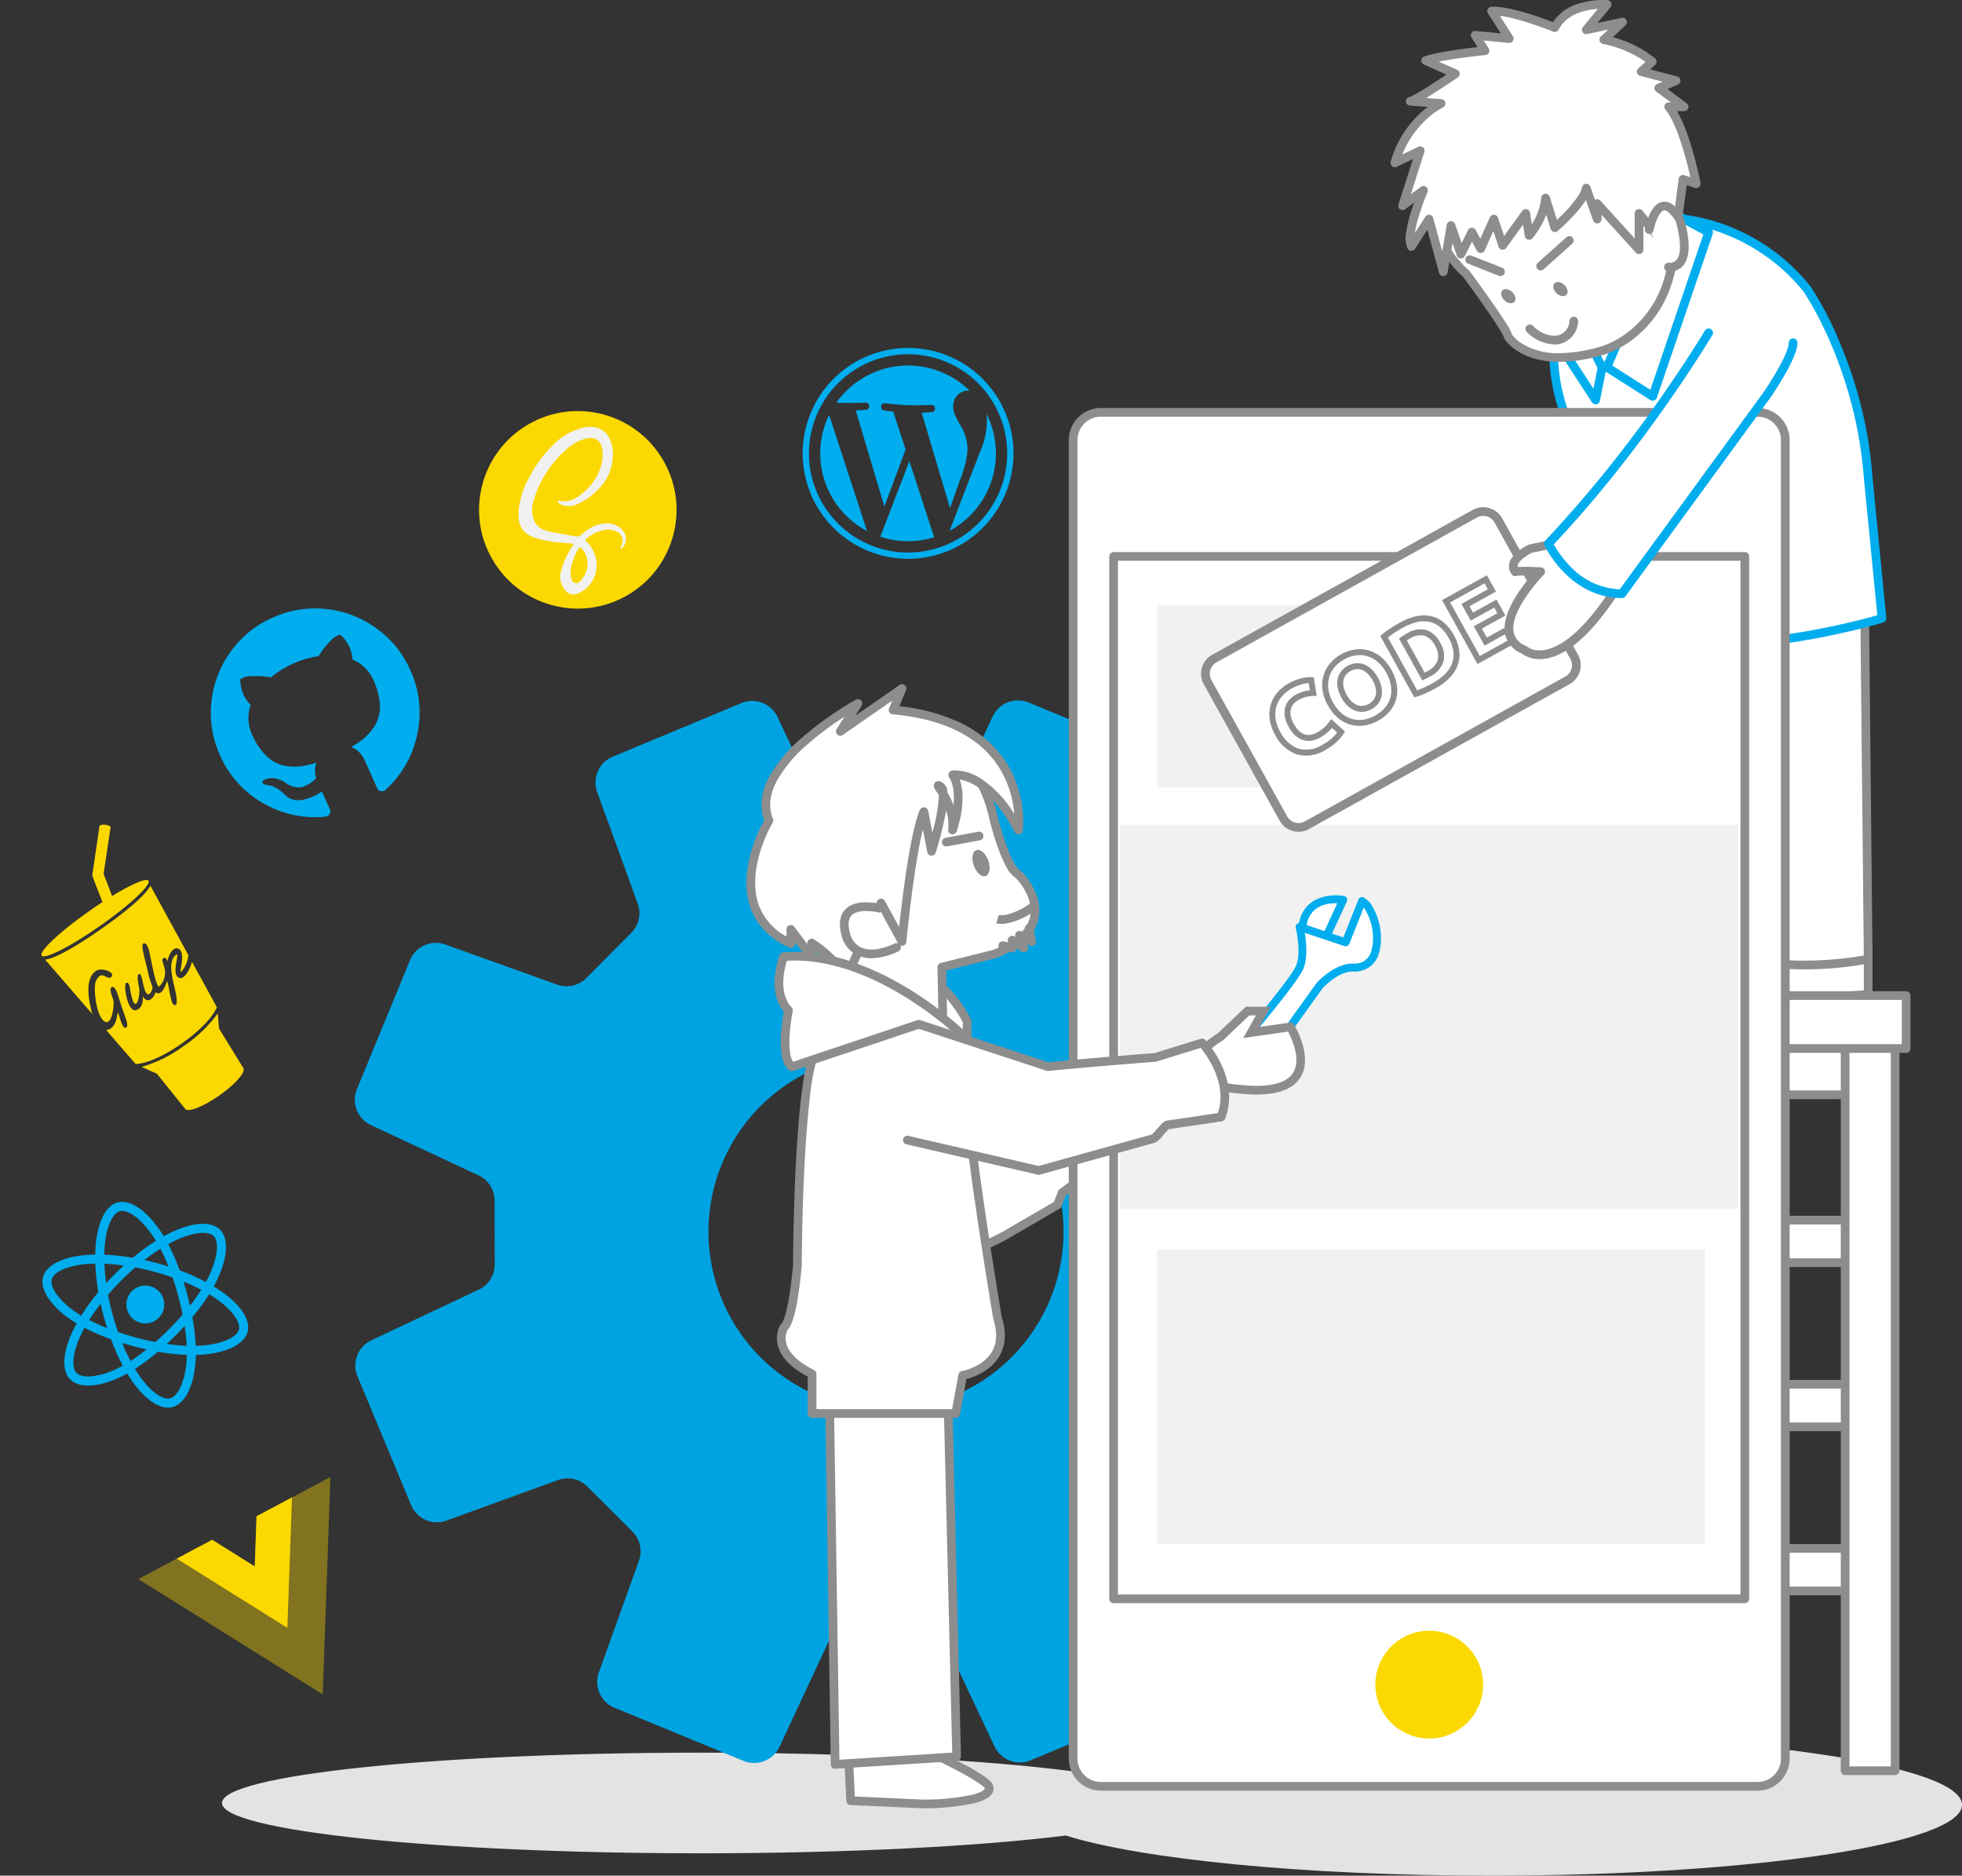
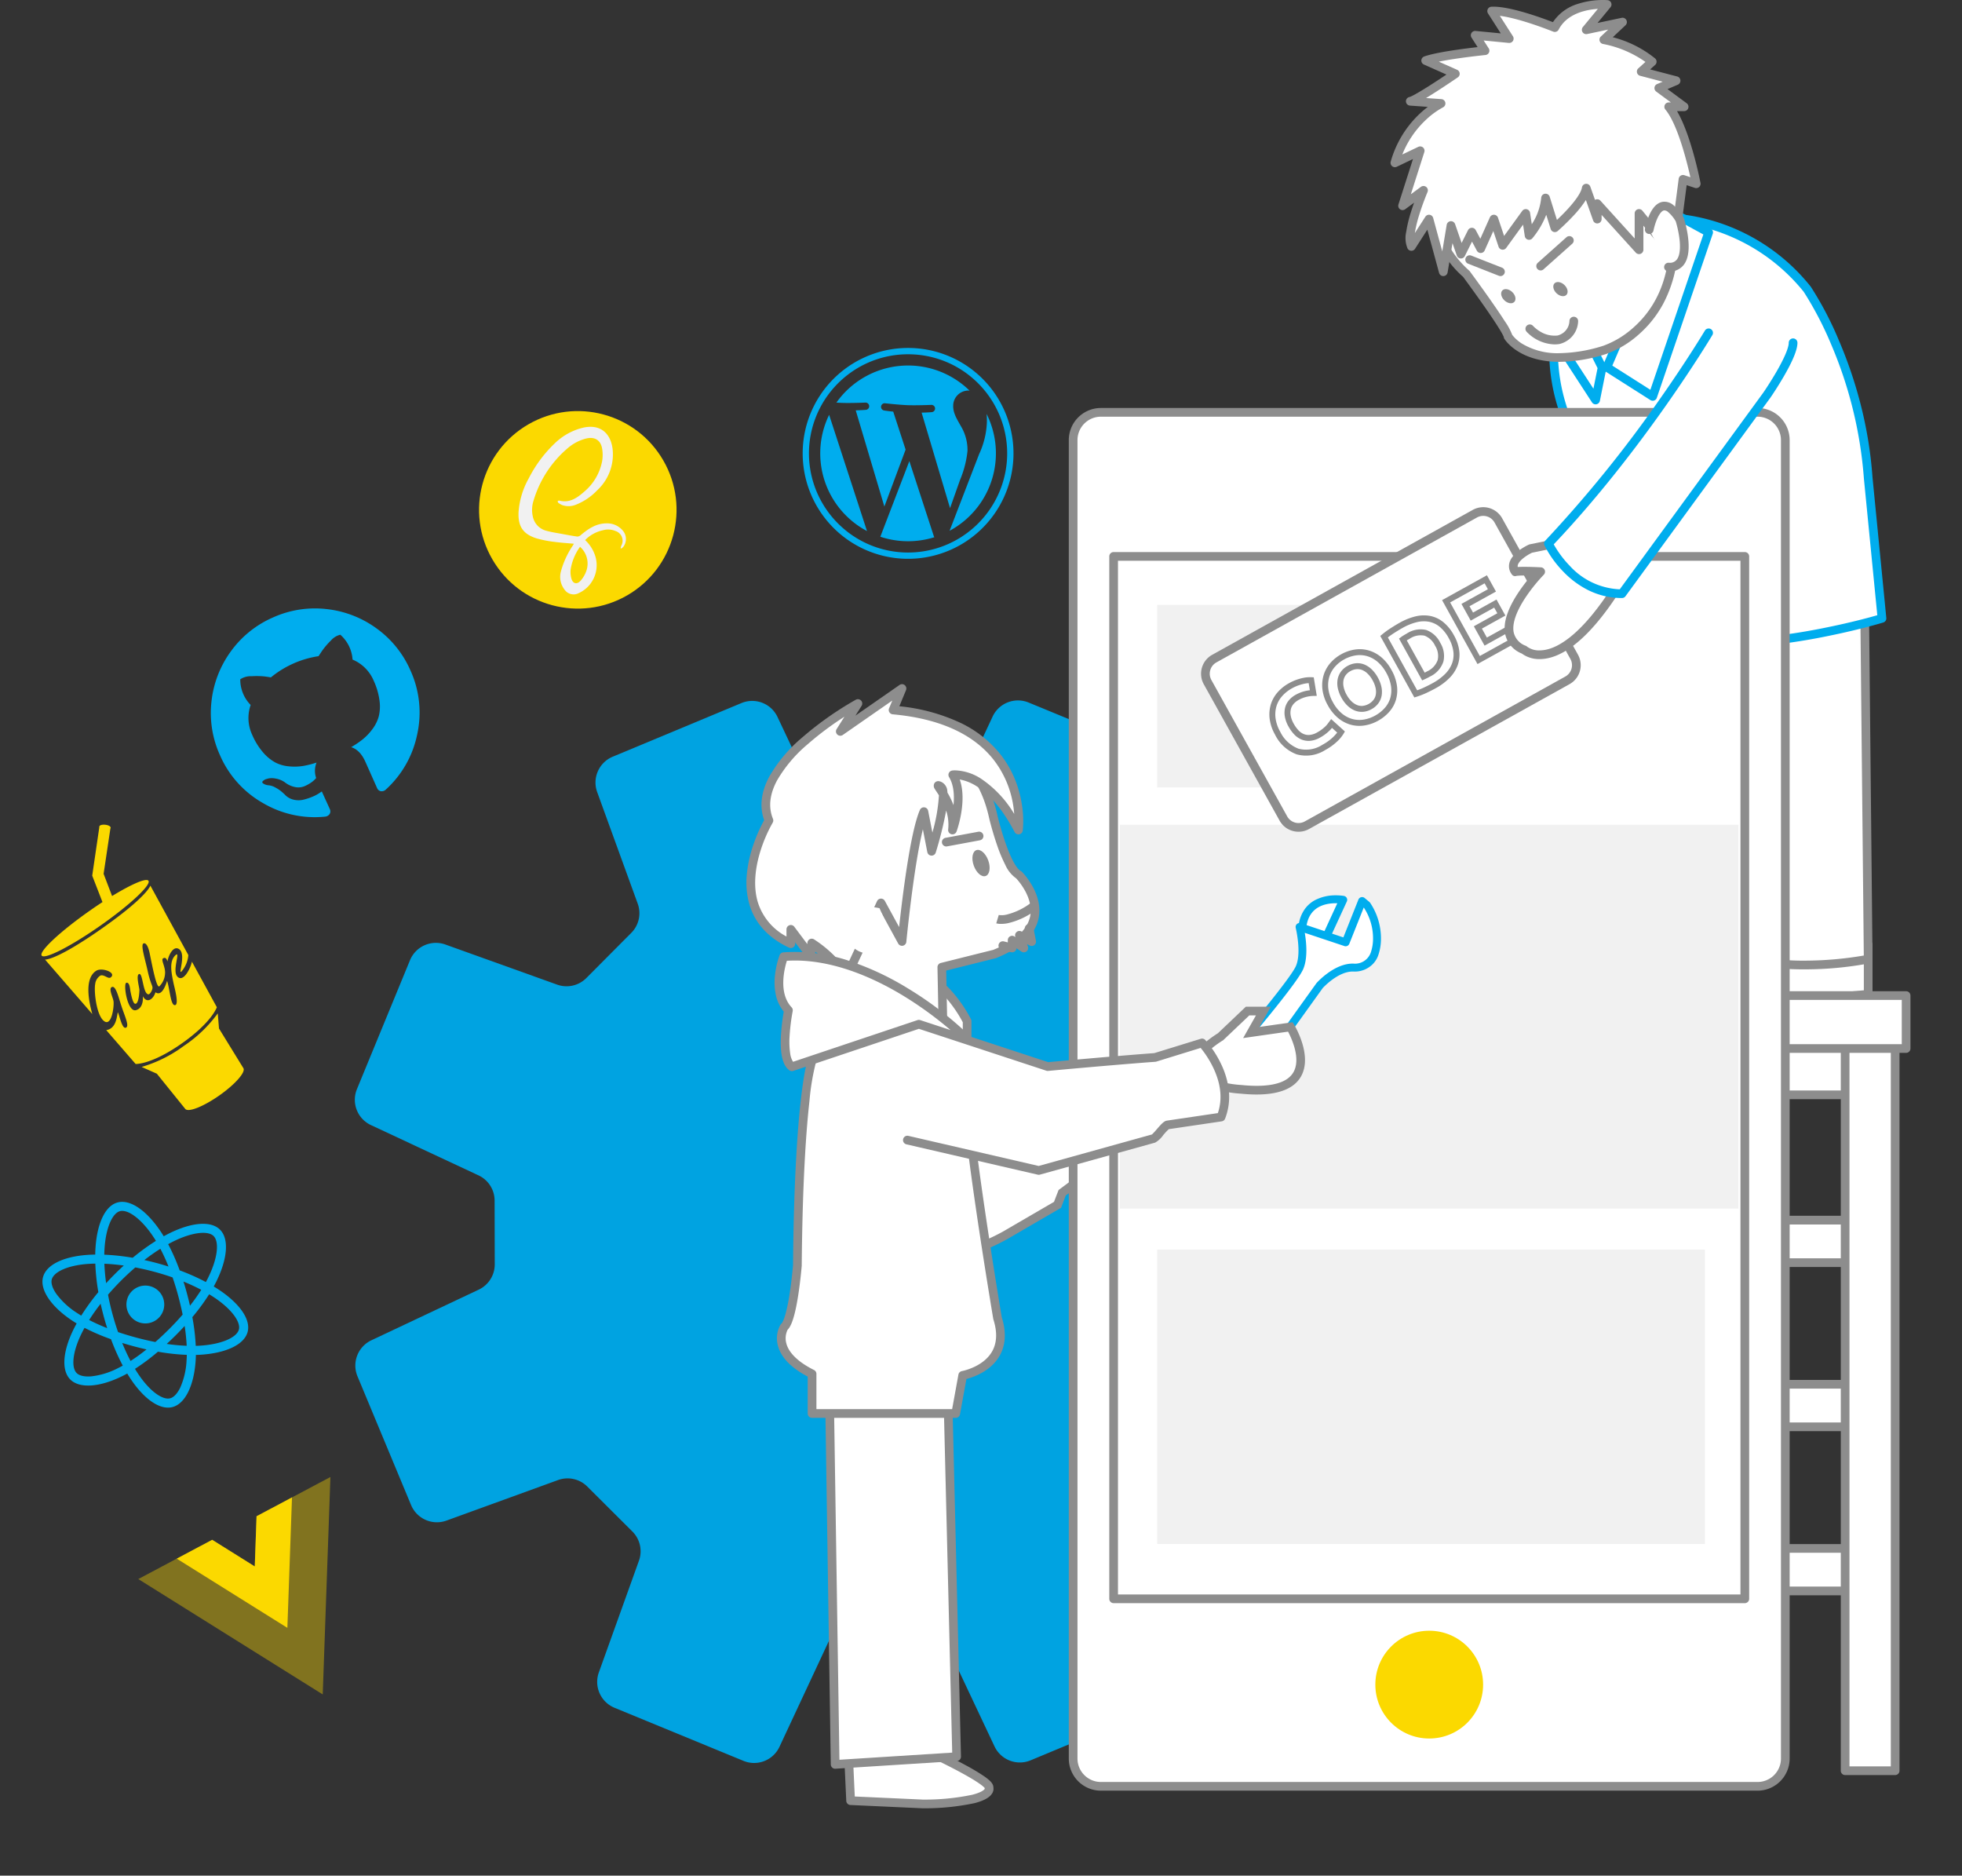
<svg xmlns="http://www.w3.org/2000/svg" width="496.441" height="474.509" viewBox="0 0 496.441 474.509">
  <rect x="0" y="0" width="496.441" height="474.509" fill="#333333" stroke="none" />
  <g transform="translate(-720.422 -3111.756)">
    <g transform="translate(1113.525 3166.67)">
      <path d="M560.252,221.4s-13.634,7.234-13.077,8.9c0,0-1.67,3.9,16.971,3.339l18.149-1.67v-12.52Z" transform="translate(-536.252 -34.906)" fill="#fff" />
      <path d="M582.3,218.351a1.1,1.1,0,0,1,1.1,1.1v12.52a1.1,1.1,0,0,1-1,1.1l-18.149,1.67-.068,0c-1.22.036-2.4.055-3.5.055-8.252,0-12.915-.988-14.257-3.021a2.17,2.17,0,0,1-.369-1.52c-.046-.951.875-1.87,2.261-2.924a54.655,54.655,0,0,1,4.619-3.048c3.327-2.01,6.766-3.838,6.8-3.856a1.1,1.1,0,0,1,.419-.124l22.043-1.947C582.231,218.352,582.263,218.351,582.3,218.351Zm-1.1,12.617V220.652l-20.623,1.822c-.712.382-3.264,1.762-5.877,3.318-5.089,3.03-6.192,4.21-6.42,4.526a1.1,1.1,0,0,1-.026.222c.069.119.417.566,1.88,1.021,2.2.686,5.755,1.034,10.554,1.034,1.068,0,2.211-.018,3.4-.053Z" transform="translate(-536.252 -34.906)" fill="#8d8d8d" />
      <path d="M581.535,221.116s-13.633,7.234-13.077,8.9c0,0-1.67,3.894,16.971,3.338l18.149-1.67v-12.52Z" transform="translate(-523.979 -35.07)" fill="#fff" />
      <path d="M603.579,218.067a1.1,1.1,0,0,1,1.1,1.1v12.52a1.1,1.1,0,0,1-1,1.1l-18.149,1.67-.068,0c-1.221.036-2.4.055-3.5.055-8.253,0-12.916-.988-14.256-3.02a2.169,2.169,0,0,1-.369-1.519c-.046-.951.875-1.869,2.261-2.924A54.641,54.641,0,0,1,574.219,224c3.326-2.01,6.766-3.838,6.8-3.856a1.1,1.1,0,0,1,.419-.124l22.044-1.949Q603.53,218.067,603.579,218.067Zm-1.1,12.617V220.369l-20.623,1.823c-.712.382-3.264,1.762-5.877,3.318-5.089,3.03-6.192,4.21-6.42,4.526a1.1,1.1,0,0,1-.026.222c.07.119.418.566,1.882,1.021,2.2.685,5.754,1.033,10.551,1.033,1.068,0,2.211-.018,3.4-.053Z" transform="translate(-523.979 -35.07)" fill="#8d8d8d" />
      <path d="M555.88,159.574s25.009,3.313,55.764-5.868l1.08,106.843s-16.052,3.338-29.946,0l-.541-72.9-3.776.279.539,72.9s-15.917,1.947-26.439-1.113V157.879Z" transform="translate(-533.124 -72.819)" fill="#fff" />
      <path d="M611.644,152.606a1.1,1.1,0,0,1,1.1,1.089l1.08,106.843a1.1,1.1,0,0,1-.876,1.088,87.813,87.813,0,0,1-16.231,1.507,61.213,61.213,0,0,1-14.2-1.514,1.1,1.1,0,0,1-.843-1.061l-.532-71.724-1.577.117.532,71.868a1.1,1.1,0,0,1-.966,1.1,103.18,103.18,0,0,1-11.364.619,57.035,57.035,0,0,1-15.516-1.767,1.1,1.1,0,0,1-.793-1.056V157.879a1.1,1.1,0,0,1,1.6-.98l3.145,1.606a103.447,103.447,0,0,0,11.436.55,154.8,154.8,0,0,0,43.686-6.4A1.1,1.1,0,0,1,611.644,152.606Zm-.029,107.032-1.056-104.468a157.1,157.1,0,0,1-42.916,6.086,99.453,99.453,0,0,1-11.907-.591,1.1,1.1,0,0,1-.356-.111l-1.719-.878v99.2a57.349,57.349,0,0,0,14.109,1.462c4.508,0,8.386-.326,10.123-.5l-.532-71.9a1.1,1.1,0,0,1,1.019-1.105l3.776-.279a1.1,1.1,0,0,1,1.181,1.089l.534,72.03a60.315,60.315,0,0,0,12.845,1.261A89.535,89.535,0,0,0,611.615,259.638Z" transform="translate(-533.124 -72.819)" fill="#8d8d8d" />
      <path d="M8.348,3.048A1.1,1.1,0,0,1,8.1,3.019L-.25,1.071A1.1,1.1,0,0,1-1.071-.25,1.1,1.1,0,0,1,.25-1.071L8.6.876a1.1,1.1,0,0,1-.249,2.171Z" transform="translate(41.697 112.884)" fill="#8d8d8d" />
      <path d="M558.786,103.022a48.707,48.707,0,0,1,45.631,17.648,104.892,104.892,0,0,1,15.417,47.705l3.492,35.551s-37.823,11.7-65.367,4.02c0,0-6.873-48.882-13.734-52.888C544.223,155.059,528.736,124.435,558.786,103.022Z" transform="translate(-540.233 -102.404)" fill="#fff" />
      <path d="M566.158,101.3a51.757,51.757,0,0,1,8.232.662,49.443,49.443,0,0,1,30.876,18.006q.03.037.057.077a85.512,85.512,0,0,1,7.082,13.524,111.219,111.219,0,0,1,5.26,15.235,104.322,104.322,0,0,1,3.263,19.476l3.491,35.535a1.1,1.1,0,0,1-.77,1.158c-.054.017-5.507,1.693-13.621,3.343a158.542,158.542,0,0,1-30.5,3.338,82.061,82.061,0,0,1-21.87-2.652,1.1,1.1,0,0,1-.794-.906c-.017-.122-1.744-12.341-4.285-24.885-1.488-7.347-2.958-13.362-4.371-17.877-2.222-7.106-3.8-8.895-4.544-9.329a1.1,1.1,0,0,1-.427-.454,36.347,36.347,0,0,1-2.021-5.294,47.574,47.574,0,0,1-2.085-13.179,39.328,39.328,0,0,1,3.7-17.365c3.149-6.678,8.3-12.6,15.309-17.591a1.1,1.1,0,0,1,.406-.179A39.225,39.225,0,0,1,566.158,101.3Zm37.375,20.025A47.753,47.753,0,0,0,566.158,103.5a39.776,39.776,0,0,0-6.927.552c-12,8.62-18.017,19.693-17.9,32.916a45.317,45.317,0,0,0,1.965,12.565,37.633,37.633,0,0,0,1.784,4.772A9.847,9.847,0,0,1,547.771,158a48.528,48.528,0,0,1,2.543,6.688c1.435,4.589,2.925,10.679,4.428,18.1,2.2,10.862,3.792,21.478,4.2,24.288a80.944,80.944,0,0,0,20.589,2.383,156.292,156.292,0,0,0,30.03-3.288c6.159-1.251,10.757-2.516,12.58-3.041l-3.4-34.646c0-.01,0-.021,0-.031a106.419,106.419,0,0,0-8.327-33.954A86.22,86.22,0,0,0,603.534,121.329Z" transform="translate(-540.233 -102.404)" fill="#00adee" />
    </g>
    <g transform="translate(924.465 3198.868) rotate(2)">
      <path d="M26.671,1.6A24.942,24.942,0,0,1,40.688,5.879,25.651,25.651,0,0,1,44.4,8.943a25.3,25.3,0,0,1,3.06,3.711,25.059,25.059,0,0,1,0,28.034A25.3,25.3,0,0,1,44.4,44.4a25.648,25.648,0,0,1-3.715,3.065,25.042,25.042,0,0,1-28.03,0A25.626,25.626,0,0,1,8.943,44.4a25.305,25.305,0,0,1-3.06-3.711,25.048,25.048,0,0,1,0-28.034,25.305,25.305,0,0,1,3.06-3.711,25.63,25.63,0,0,1,3.715-3.065A24.942,24.942,0,0,1,26.671,1.6m0-1.6A26.671,26.671,0,1,0,53.346,26.671,26.671,26.671,0,0,0,26.671,0Z" fill="#00adee" />
      <path d="M0,22.227a22.225,22.225,0,0,0,12.524,20L1.922,13.179A22.133,22.133,0,0,0,0,22.227ZM37.227,21.1a11.694,11.694,0,0,0-1.83-6.129c-1.126-1.834-2.185-3.381-2.185-5.216a3.849,3.849,0,0,1,3.731-3.944c.1,0,.192.012.288.021A22.218,22.218,0,0,0,3.652,10.019c.525.017,1.013.025,1.43.025,2.327,0,5.924-.283,5.924-.283a.92.92,0,0,1,.142,1.834s-1.2.142-2.543.209L16.7,35.881l4.866-14.588L18.1,11.8c-1.2-.067-2.33-.209-2.33-.209A.92.92,0,0,1,15.91,9.76s3.673.283,5.854.283c2.326,0,5.925-.283,5.925-.283a.92.92,0,0,1,.142,1.834s-1.2.142-2.543.209L33.321,35.7l2.293-7.267A25.64,25.64,0,0,0,37.227,21.1ZM22.614,24.169,15.943,43.548a22.262,22.262,0,0,0,13.663-.354,1.789,1.789,0,0,1-.158-.309ZM41.73,11.561a17.745,17.745,0,0,1,.146,2.289,21,21,0,0,1-1.688,7.959L33.4,41.434a22.239,22.239,0,0,0,8.33-29.873Z" transform="translate(4.449 4.444)" fill="#00adee" />
    </g>
-     <path d="M213.512,25.678c-22.222,2.748-55.355,4.492-92.365,4.492C54.239,30.169,0,24.471,0,17.442S54.239,4.714,121.147,4.714c38.268,0,72.39,1.864,94.592,4.775C235.807,3.842,275.423,0,321.015,0c65.866,0,119.261,8.02,119.261,17.913s-53.4,17.913-119.261,17.913C273.674,35.825,232.773,31.681,213.512,25.678Z" transform="translate(776.588 3550.44)" fill="#e3e3e3" />
    <rect width="12.657" height="178.09" transform="translate(1121.249 3381.631)" fill="#fff" />
    <path d="M0-1.1H12.657a1.1,1.1,0,0,1,1.1,1.1V178.09a1.1,1.1,0,0,1-1.1,1.1H0a1.1,1.1,0,0,1-1.1-1.1V0A1.1,1.1,0,0,1,0-1.1ZM11.557,1.1H1.1V176.99H11.557Z" transform="translate(1121.249 3381.631)" fill="#8d8d8d" />
    <g transform="translate(1118.237 3363.622)">
      <rect width="67.224" height="10.758" transform="translate(8.159 56.809)" fill="#fff" />
      <path d="M0-1.1H67.224a1.1,1.1,0,0,1,1.1,1.1V10.758a1.1,1.1,0,0,1-1.1,1.1H0a1.1,1.1,0,0,1-1.1-1.1V0A1.1,1.1,0,0,1,0-1.1ZM66.124,1.1H1.1V9.658H66.124Z" transform="translate(8.159 56.809)" fill="#8d8d8d" />
      <rect width="67.224" height="10.758" transform="translate(8.159 98.332)" fill="#fff" />
      <path d="M0-1.1H67.224a1.1,1.1,0,0,1,1.1,1.1V10.758a1.1,1.1,0,0,1-1.1,1.1H0a1.1,1.1,0,0,1-1.1-1.1V0A1.1,1.1,0,0,1,0-1.1ZM66.124,1.1H1.1V9.658H66.124Z" transform="translate(8.159 98.332)" fill="#8d8d8d" />
      <rect width="67.224" height="10.758" transform="translate(8.159 139.856)" fill="#fff" />
      <path d="M0-1.1H67.224a1.1,1.1,0,0,1,1.1,1.1V10.758a1.1,1.1,0,0,1-1.1,1.1H0a1.1,1.1,0,0,1-1.1-1.1V0A1.1,1.1,0,0,1,0-1.1ZM66.124,1.1H1.1V9.658H66.124Z" transform="translate(8.159 139.856)" fill="#8d8d8d" />
      <rect width="66.055" height="19.309" transform="translate(9.775 5.802)" fill="#fff" />
      <path d="M0-1.1H66.055a1.1,1.1,0,0,1,1.1,1.1V19.309a1.1,1.1,0,0,1-1.1,1.1H0a1.1,1.1,0,0,1-1.1-1.1V0A1.1,1.1,0,0,1,0-1.1ZM64.955,1.1H1.1V18.209H64.955Z" transform="translate(9.775 5.802)" fill="#8d8d8d" />
      <rect width="12.657" height="189.403" transform="translate(3.012 6.696)" fill="#fff" />
      <path d="M0-1.1H12.657a1.1,1.1,0,0,1,1.1,1.1V189.4a1.1,1.1,0,0,1-1.1,1.1H0a1.1,1.1,0,0,1-1.1-1.1V0A1.1,1.1,0,0,1,0-1.1ZM11.557,1.1H1.1V188.3H11.557Z" transform="translate(3.012 6.696)" fill="#8d8d8d" />
      <rect width="12.657" height="189.403" transform="translate(69.055 6.696)" fill="#fff" />
      <path d="M0-1.1H12.657a1.1,1.1,0,0,1,1.1,1.1V189.4a1.1,1.1,0,0,1-1.1,1.1H0a1.1,1.1,0,0,1-1.1-1.1V0A1.1,1.1,0,0,1,0-1.1ZM11.557,1.1H1.1V188.3H11.557Z" transform="translate(69.055 6.696)" fill="#8d8d8d" />
      <rect width="84.485" height="13.391" transform="translate(0 0)" fill="#fff" />
      <path d="M0-1.1H84.485a1.1,1.1,0,0,1,1.1,1.1V13.391a1.1,1.1,0,0,1-1.1,1.1H0a1.1,1.1,0,0,1-1.1-1.1V0A1.1,1.1,0,0,1,0-1.1ZM83.385,1.1H1.1V12.291H83.385Z" transform="translate(0 0)" fill="#8d8d8d" />
    </g>
    <g transform="matrix(0.999, 0.035, -0.035, 0.999, 813.94, 3283.201)" style="isolation:isolate">
-       <path d="M244.192,58.587,216.328,69.828a7.052,7.052,0,0,1-7.455-1.375L197.052,57.5a7.083,7.083,0,0,1-1.914-7.347l9.151-28.624a7.093,7.093,0,0,0-4.276-8.79L166.932.442a7.089,7.089,0,0,0-8.984,3.872L146.2,31.963a7.075,7.075,0,0,1-6.258,4.307l-16.1.586a7.053,7.053,0,0,1-6.544-3.839l-13.761-26.7a7.078,7.078,0,0,0-9.232-3.2L62.2,17.831a7.084,7.084,0,0,0-3.615,9.083L69.825,54.766a7.055,7.055,0,0,1-1.367,7.462L57.5,74.039a7.068,7.068,0,0,1-7.348,1.928L21.528,66.815a7.086,7.086,0,0,0-8.8,4.274L.447,104.169a7.072,7.072,0,0,0,3.862,8.978l27.655,11.762a7.054,7.054,0,0,1,4.295,6.258l.6,16.1a7.068,7.068,0,0,1-3.836,6.547l-26.7,13.757A7.076,7.076,0,0,0,3.124,176.8L17.83,208.9a7.083,7.083,0,0,0,9.081,3.612l27.855-11.237a7.065,7.065,0,0,1,7.463,1.37l11.8,10.963a7.058,7.058,0,0,1,1.935,7.338l-9.157,28.615a7.085,7.085,0,0,0,4.271,8.8l33.1,12.289a7.081,7.081,0,0,0,8.978-3.864l11.751-27.655a7.077,7.077,0,0,1,6.258-4.306l16.1-.591a7.068,7.068,0,0,1,6.546,3.843l13.752,26.7a7.087,7.087,0,0,0,9.239,3.194l32.1-14.708a7.078,7.078,0,0,0,3.607-9.078l-11.231-27.856a7.065,7.065,0,0,1,1.363-7.467L213.6,197.06a7.083,7.083,0,0,1,7.348-1.928l28.617,9.16a7.092,7.092,0,0,0,8.8-4.279l12.291-33.084a7.106,7.106,0,0,0-3.868-8.987l-27.65-11.752a7.062,7.062,0,0,1-4.314-6.249l-.577-16.105a7.051,7.051,0,0,1,3.827-6.544l26.71-13.762a7.071,7.071,0,0,0,3.184-9.231l-14.7-32.1A7.067,7.067,0,0,0,244.192,58.587ZM154.268,176.4A44.935,44.935,0,1,1,176.4,116.839,44.942,44.942,0,0,1,154.268,176.4Z" fill="#00a3e1" />
+       <path d="M244.192,58.587,216.328,69.828a7.052,7.052,0,0,1-7.455-1.375L197.052,57.5a7.083,7.083,0,0,1-1.914-7.347l9.151-28.624a7.093,7.093,0,0,0-4.276-8.79L166.932.442a7.089,7.089,0,0,0-8.984,3.872L146.2,31.963a7.075,7.075,0,0,1-6.258,4.307l-16.1.586a7.053,7.053,0,0,1-6.544-3.839l-13.761-26.7a7.078,7.078,0,0,0-9.232-3.2L62.2,17.831a7.084,7.084,0,0,0-3.615,9.083L69.825,54.766a7.055,7.055,0,0,1-1.367,7.462L57.5,74.039a7.068,7.068,0,0,1-7.348,1.928L21.528,66.815a7.086,7.086,0,0,0-8.8,4.274L.447,104.169a7.072,7.072,0,0,0,3.862,8.978l27.655,11.762a7.054,7.054,0,0,1,4.295,6.258l.6,16.1a7.068,7.068,0,0,1-3.836,6.547l-26.7,13.757A7.076,7.076,0,0,0,3.124,176.8L17.83,208.9a7.083,7.083,0,0,0,9.081,3.612l27.855-11.237a7.065,7.065,0,0,1,7.463,1.37l11.8,10.963a7.058,7.058,0,0,1,1.935,7.338l-9.157,28.615a7.085,7.085,0,0,0,4.271,8.8l33.1,12.289a7.081,7.081,0,0,0,8.978-3.864l11.751-27.655a7.077,7.077,0,0,1,6.258-4.306l16.1-.591a7.068,7.068,0,0,1,6.546,3.843l13.752,26.7a7.087,7.087,0,0,0,9.239,3.194l32.1-14.708a7.078,7.078,0,0,0,3.607-9.078l-11.231-27.856a7.065,7.065,0,0,1,1.363-7.467L213.6,197.06a7.083,7.083,0,0,1,7.348-1.928l28.617,9.16a7.092,7.092,0,0,0,8.8-4.279l12.291-33.084a7.106,7.106,0,0,0-3.868-8.987l-27.65-11.752a7.062,7.062,0,0,1-4.314-6.249l-.577-16.105a7.051,7.051,0,0,1,3.827-6.544l26.71-13.762a7.071,7.071,0,0,0,3.184-9.231l-14.7-32.1A7.067,7.067,0,0,0,244.192,58.587ZM154.268,176.4Z" fill="#00a3e1" />
    </g>
    <path d="M3772.893,3403.831c-8.026,12.516,10.594,36.321,18.372,40.8s22.627-4.242,22.627-4.242l12.963-7.542,1.178-3.064,6.364-4.714-7.542-15.556-8.721,4.949-16.734,5.421-4.714-19.091S3780.919,3391.315,3772.893,3403.831Z" transform="translate(-2838.85 -16.28)" fill="#fff" />
    <path d="M3784.663,3396.254h0a27.421,27.421,0,0,1,12.589,3.595l.392.235,4.54,18.388,15.5-5.023,9.644-5.473,8.452,17.433-6.84,5.067-1.2,3.126-13.3,7.737a51.8,51.8,0,0,1-5.8,2.826,32,32,0,0,1-11.913,2.845,11.927,11.927,0,0,1-6.015-1.426c-3.074-1.77-7.356-6.055-11.174-11.184-4.481-6.019-7.676-12.316-9-17.732-1.314-5.392-.836-9.911,1.421-13.431a14.38,14.38,0,0,1,12.7-6.983Zm11.07,5.264a25.293,25.293,0,0,0-11.069-3.064h0a12.216,12.216,0,0,0-10.844,5.971c-1.92,2.994-2.3,6.938-1.135,11.722,1.252,5.136,4.314,11.152,8.624,16.939,3.595,4.829,7.719,8.986,10.507,10.591a9.776,9.776,0,0,0,4.917,1.132c7.364,0,16.512-5.316,16.6-5.37l12.632-7.35,1.154-3,5.888-4.361-6.632-13.679-7.8,4.426-.106.034-17.858,5.785Z" transform="translate(-2838.85 -16.28)" fill="#8d8d8d" />
    <g transform="translate(991.955 3216.069)">
      <rect width="180.2" height="347.597" rx="7.024" fill="#fff" />
      <path d="M7.024-1.1H173.176A8.133,8.133,0,0,1,181.3,7.024V340.573a8.133,8.133,0,0,1-8.124,8.124H7.024A8.133,8.133,0,0,1-1.1,340.573V7.024A8.133,8.133,0,0,1,7.024-1.1ZM173.176,346.5a5.931,5.931,0,0,0,5.924-5.924V7.024A5.931,5.931,0,0,0,173.176,1.1H7.024A5.931,5.931,0,0,0,1.1,7.024V340.573A5.931,5.931,0,0,0,7.024,346.5Z" fill="#8d8d8d" />
      <rect width="159.708" height="263.71" transform="translate(10.246 36.448)" fill="#fff" />
      <path d="M0-1.1H159.708a1.1,1.1,0,0,1,1.1,1.1V263.71a1.1,1.1,0,0,1-1.1,1.1H0a1.1,1.1,0,0,1-1.1-1.1V0A1.1,1.1,0,0,1,0-1.1ZM158.608,1.1H1.1V262.61H158.608Z" transform="translate(10.246 36.448)" fill="#8d8d8d" />
      <circle cx="13.634" cy="13.634" r="13.634" transform="translate(76.467 308.235)" fill="#fbd900" />
      <rect width="138.588" height="74.479" transform="translate(21.269 211.81)" fill="#f1f1f1" />
      <rect width="156.501" height="97.106" transform="translate(11.841 104.334)" fill="#f1f1f1" />
      <rect width="46.196" height="46.196" transform="translate(21.269 48.71)" fill="#f1f1f1" />
    </g>
    <g transform="matrix(0.875, 0.485, -0.485, 0.875, 1058.487, 3218.009)">
      <rect width="48.191" height="84.121" rx="4.371" transform="matrix(0.849, 0.529, -0.529, 0.849, 44.499, 0)" fill="#fff" />
      <path d="M4.371-1.1H43.819a5.477,5.477,0,0,1,5.471,5.471V79.75a5.477,5.477,0,0,1-5.471,5.471H4.371A5.477,5.477,0,0,1-1.1,79.75V4.371A5.477,5.477,0,0,1,4.371-1.1ZM43.819,83.021a3.275,3.275,0,0,0,3.271-3.271V4.371A3.275,3.275,0,0,0,43.819,1.1H4.371A3.275,3.275,0,0,0,1.1,4.371V79.75a3.275,3.275,0,0,0,3.271,3.271Z" transform="matrix(0.849, 0.529, -0.529, 0.849, 44.499, 0)" fill="#8d8d8d" />
      <path d="M23.728,18.472a10.294,10.294,0,0,1-3.542-.609,8.332,8.332,0,0,1-2.961-1.845,8.631,8.631,0,0,1-1.989-3.03,11.069,11.069,0,0,1-.715-4.115,10.74,10.74,0,0,1,.744-4.124,8.955,8.955,0,0,1,2.022-3.034A8.391,8.391,0,0,1,20.245-.14a10.049,10.049,0,0,1,3.482-.61,10.294,10.294,0,0,1,3.542.609,8.249,8.249,0,0,1,2.964,1.86,8.759,8.759,0,0,1,1.986,3.04,11.069,11.069,0,0,1,.715,4.115,11.243,11.243,0,0,1-.7,4.11,8.668,8.668,0,0,1-1.948,3.029,8.074,8.074,0,0,1-2.956,1.851A10.544,10.544,0,0,1,23.728,18.472Zm0-17.722a8.554,8.554,0,0,0-2.964.518A6.9,6.9,0,0,0,18.33,2.794a7.467,7.467,0,0,0-1.68,2.531,9.259,9.259,0,0,0-.629,3.549,9.587,9.587,0,0,0,.608,3.558,7.144,7.144,0,0,0,1.639,2.51A6.842,6.842,0,0,0,20.7,16.454a8.8,8.8,0,0,0,3.027.518,9.049,9.049,0,0,0,3.09-.519,6.586,6.586,0,0,0,2.412-1.507,7.181,7.181,0,0,0,1.606-2.511,9.762,9.762,0,0,0,.6-3.562,9.587,9.587,0,0,0-.608-3.558,7.271,7.271,0,0,0-1.642-2.525,6.759,6.759,0,0,0-2.429-1.523A8.8,8.8,0,0,0,23.728.75ZM8.481,18.472a9,9,0,0,1-6.858-2.54A9.939,9.939,0,0,1-.75,8.873,10.854,10.854,0,0,1-.035,4.832,8.889,8.889,0,0,1,1.948,1.783a8.363,8.363,0,0,1,3.013-1.9A10.7,10.7,0,0,1,8.677-.75a11.877,11.877,0,0,1,2.094.171,13.519,13.519,0,0,1,1.636.39,8.393,8.393,0,0,1,1.213.474c.318.159.547.283.7.378l.512.32-1.6,4.474-.766-.407A8.551,8.551,0,0,0,10.79,4.4a8.012,8.012,0,0,0-2.162-.266,4.5,4.5,0,0,0-1.482.253,3.139,3.139,0,0,0-1.211.766,3.984,3.984,0,0,0-.871,1.416A6.345,6.345,0,0,0,4.721,8.8a8.217,8.217,0,0,0,.234,2.01,3.931,3.931,0,0,0,.7,1.474,3.234,3.234,0,0,0,1.231.946,4.657,4.657,0,0,0,1.941.36,9.579,9.579,0,0,0,1.385-.09,10.409,10.409,0,0,0,1.1-.217,5.461,5.461,0,0,0,.8-.268c.256-.112.49-.217.7-.313l.754-.348,1.521,4.421-.517.313a9.581,9.581,0,0,1-2.475.966A14.091,14.091,0,0,1,8.481,18.472ZM8.677.75a9.2,9.2,0,0,0-3.2.542A6.874,6.874,0,0,0,3,2.85a7.4,7.4,0,0,0-1.645,2.54A9.369,9.369,0,0,0,.75,8.873,8.512,8.512,0,0,0,2.715,14.9a7.581,7.581,0,0,0,5.766,2.068,12.608,12.608,0,0,0,3.214-.367,10.653,10.653,0,0,0,1.553-.526L12.672,14.4a7.027,7.027,0,0,1-.985.331,11.894,11.894,0,0,1-1.257.249,11.069,11.069,0,0,1-1.605.106,6.126,6.126,0,0,1-2.569-.5,4.761,4.761,0,0,1-1.784-1.383,5.418,5.418,0,0,1-.97-2.031A9.714,9.714,0,0,1,3.221,8.8a7.813,7.813,0,0,1,.441-2.767A5.464,5.464,0,0,1,4.875,4.09,4.67,4.67,0,0,1,6.654,2.968a6,6,0,0,1,1.974-.336,9.5,9.5,0,0,1,2.569.322,11.278,11.278,0,0,1,1.192.406L13,1.652l-.05-.025a6.924,6.924,0,0,0-.993-.384A12.031,12.031,0,0,0,10.505.9,10.382,10.382,0,0,0,8.677.75ZM40.47,18.35c-.7,0-1.523-.029-2.449-.087a20.469,20.469,0,0,1-2.8-.369l-.6-.122V-.011l.613-.114a23.383,23.383,0,0,1,2.849-.342c.966-.058,1.81-.087,2.508-.087a15.692,15.692,0,0,1,4.158.517,8.879,8.879,0,0,1,3.33,1.689,7.636,7.636,0,0,1,2.175,2.985A11,11,0,0,1,51,8.873a10.716,10.716,0,0,1-.744,4.138,7.9,7.9,0,0,1-2.154,3,9.093,9.093,0,0,1-3.35,1.766A15.074,15.074,0,0,1,40.47,18.35Zm-4.349-1.814a19.094,19.094,0,0,0,1.993.23c.9.056,1.688.084,2.355.084a13.584,13.584,0,0,0,3.855-.508,7.607,7.607,0,0,0,2.8-1.469,6.418,6.418,0,0,0,1.744-2.44A9.238,9.238,0,0,0,49.5,8.873a9.528,9.528,0,0,0-.628-3.657,6.153,6.153,0,0,0-1.747-2.408,7.392,7.392,0,0,0-2.773-1.4A14.2,14.2,0,0,0,40.592.946c-.668,0-1.482.028-2.419.084-.7.042-1.389.114-2.052.216Zm30.1,1.594H52.687V-.358H65.658V4.353H58.01V6.187H64.8v4.638H58.01v2.594h8.212Zm-12.035-1.5H64.722V14.918H56.51V9.325H63.3V7.687H56.51V2.853h7.648V1.142H54.187ZM23.728,15.114a5.2,5.2,0,0,1-2.231-.464,4.667,4.667,0,0,1-1.677-1.327,5.92,5.92,0,0,1-1.013-1.977,8.5,8.5,0,0,1-.339-2.474,8.536,8.536,0,0,1,.338-2.459A5.905,5.905,0,0,1,19.82,4.423a4.79,4.79,0,0,1,1.669-1.335,5.087,5.087,0,0,1,2.239-.48,5.226,5.226,0,0,1,2.215.462A4.64,4.64,0,0,1,27.636,4.4,5.905,5.905,0,0,1,28.65,6.39a8.628,8.628,0,0,1,.338,2.484,8.5,8.5,0,0,1-.339,2.474,5.92,5.92,0,0,1-1.013,1.977,4.64,4.64,0,0,1-1.693,1.328A5.226,5.226,0,0,1,23.728,15.114Zm0-11.006a3.607,3.607,0,0,0-1.584.329,3.257,3.257,0,0,0-1.15.92,4.417,4.417,0,0,0-.751,1.489,7.044,7.044,0,0,0-.275,2.027,7.012,7.012,0,0,0,.274,2.036,4.431,4.431,0,0,0,.752,1.48,3.137,3.137,0,0,0,1.142.9,4.082,4.082,0,0,0,3.177,0,3.111,3.111,0,0,0,1.151-.9,4.431,4.431,0,0,0,.752-1.48,7.012,7.012,0,0,0,.274-2.036,7.137,7.137,0,0,0-.275-2.051,4.417,4.417,0,0,0-.751-1.489,3.11,3.11,0,0,0-1.151-.9A3.741,3.741,0,0,0,23.728,4.108ZM40.666,15.065c-.334,0-.627,0-.872-.013s-.474-.022-.667-.039l-.682-.062V2.873l.651-.087a8.433,8.433,0,0,1,.861-.068c.284-.008.564-.013.831-.013a6.326,6.326,0,0,1,4.731,1.6,6.344,6.344,0,0,1,1.534,4.565,6.282,6.282,0,0,1-1.593,4.514A6.369,6.369,0,0,1,40.666,15.065Zm-.721-1.509c.207.006.449.009.721.009a4.966,4.966,0,0,0,3.711-1.215,4.784,4.784,0,0,0,1.177-3.477A4.929,4.929,0,0,0,44.44,5.35a4.937,4.937,0,0,0-3.652-1.143c-.253,0-.518,0-.787.012l-.056,0Z" transform="matrix(0.53, -0.848, 0.848, 0.53, 17.909, 71.71)" fill="#8d8d8d" />
    </g>
    <path d="M545.025,160.941l-9.46,1.947s-6.122,2.783-3.9,5.843c0,0,.9-.278,6.434,0,0,0-14.781,15.026-4.208,19.756,0,0,8.73,8.068,24.12-16.694Z" transform="translate(572.152 3087.652)" fill="#fff" />
    <path d="M545.025,159.841a1.1,1.1,0,0,1,.705.256l12.99,10.852a1.1,1.1,0,0,1,.229,1.425c-4.239,6.82-8.394,11.829-12.35,14.887-3.075,2.377-6.021,3.582-8.755,3.582a7.416,7.416,0,0,1-4.535-1.414,6.807,6.807,0,0,1-4.2-4.978c-.547-2.9.694-6.578,3.687-10.936a45.664,45.664,0,0,1,2.915-3.78c-.639-.018-1.218-.028-1.734-.028a14.725,14.725,0,0,0-2.009.085.974.974,0,0,1-1.188-.414,3.325,3.325,0,0,1-.586-2.877c.693-2.628,4.486-4.419,4.917-4.615a1.1,1.1,0,0,1,.233-.076l9.46-1.947A1.1,1.1,0,0,1,545.025,159.841Zm11.548,12.181-11.846-9.9-8.814,1.814c-1.269.6-3.279,1.931-3.592,3.124a1.014,1.014,0,0,0-.017.488c.445-.029,1.01-.044,1.674-.044,1.125,0,2.532.042,4.182.125a1.1,1.1,0,0,1,.729,1.87,43.943,43.943,0,0,0-4.3,5.285c-2.6,3.792-3.748,6.993-3.32,9.257a4.724,4.724,0,0,0,3.073,3.439.956.956,0,0,1,.293.192,5.055,5.055,0,0,0,3.207.968c2.235,0,4.728-1.051,7.409-3.123C548.847,182.743,552.652,178.2,556.573,172.022Z" transform="translate(572.152 3087.652)" fill="#8d8d8d" />
    <path d="M538.941,157.428s6.443,10.8,13.363,12.311" transform="translate(582.308 3083.153)" fill="#fff" />
    <path d="M552.305,170.839a1.1,1.1,0,0,1-.236-.026c-3.109-.679-6.432-3.061-9.877-7.081a46.071,46.071,0,0,1-4.2-5.741,1.1,1.1,0,0,1,1.889-1.127c.073.121,6.288,10.41,12.653,11.8a1.1,1.1,0,0,1-.234,2.175Z" transform="translate(582.308 3083.153)" fill="#00adee" />
    <g transform="matrix(0.883, -0.469, 0.469, 0.883, 755.42, 3511.231)">
      <path d="M33.88,0,27.523,11.009,21.167,0H0L27.523,47.672,55.047,0Z" transform="translate(0 0)" fill="#fbd900" opacity="0.39" />
      <path d="M22.87,0,16.514,11.009,10.158,0H0L16.514,28.6,33.028,0Z" transform="translate(11.009 0)" fill="#fbd900" />
    </g>
    <g transform="matrix(0.966, 0.259, -0.259, 0.966, 737.474, 3411.852)">
      <path d="M44.057,15.449h0q-.857-.292-1.726-.542c.1-.392.183-.784.267-1.176,1.3-6.338.451-11.446-2.466-13.124C37.337-1,32.769.673,28.149,4.692c-.454.4-.9.806-1.334,1.224-.289-.278-.586-.553-.887-.821C21.089.8,16.238-1.008,13.329.677c-2.8,1.616-3.62,6.415-2.444,12.424.114.594.246,1.183.4,1.773q-1.033.291-1.986.623C3.624,17.475,0,20.575,0,23.792c0,3.319,3.891,6.65,9.8,8.668.48.165.964.315,1.451.454-.158.634-.3,1.271-.421,1.913-1.121,5.9-.245,10.588,2.539,12.2,2.876,1.656,7.7-.048,12.406-4.158.374-.322.747-.667,1.121-1.029q.7.682,1.447,1.323c4.554,3.916,9.05,5.5,11.834,3.891,2.872-1.664,3.807-6.7,2.594-12.827-.092-.465-.2-.945-.319-1.429.337-.1.67-.205,1-.311,6.141-2.037,10.138-5.327,10.138-8.691C53.583,20.564,49.842,17.442,44.057,15.449Zm-14.4-9.031c3.953-3.44,7.65-4.8,9.335-3.828,1.8,1.033,2.491,5.206,1.367,10.68q-.11.533-.242,1.066A54.459,54.459,0,0,0,32.952,13.2,53.417,53.417,0,0,0,28.42,7.55Q29.024,6.967,29.655,6.418ZM15.82,26.536q.731,1.407,1.52,2.773.808,1.4,1.682,2.752a48.079,48.079,0,0,1-4.939-.8C14.556,29.738,15.143,28.151,15.82,26.536Zm0-5.382c-.667-1.583-1.238-3.136-1.7-4.638,1.528-.34,3.158-.619,4.858-.832-.568.887-1.117,1.784-1.645,2.7S16.3,20.219,15.82,21.154Zm1.216,2.693q1.055-2.2,2.279-4.32h0q1.22-2.116,2.6-4.136c1.594-.121,3.228-.183,4.88-.183s3.294.062,4.887.183q1.363,2.017,2.579,4.122t2.312,4.3q-1.072,2.21-2.3,4.338h0Q33.053,30.262,31.7,32.3c-1.59.113-3.231.172-4.906.172s-3.29-.055-4.854-.154q-1.385-2.028-2.616-4.155T17.037,23.847Zm19.216,5.448c.539-.934,1.055-1.883,1.553-2.839a48.906,48.906,0,0,1,1.8,4.712,48.478,48.478,0,0,1-5,.853Q35.454,30.674,36.253,29.295Zm1.531-8.141c-.495-.938-1.011-1.868-1.542-2.788s-1.066-1.8-1.63-2.678c1.711.216,3.349.5,4.887.854A48.736,48.736,0,0,1,37.785,21.154ZM26.819,9.188a48.536,48.536,0,0,1,3.151,3.807q-3.166-.154-6.331,0A49.251,49.251,0,0,1,26.819,9.188ZM14.476,2.655c1.791-1.037,5.756.443,9.933,4.155.267.235.535.484.806.74A54.659,54.659,0,0,0,20.649,13.2,56.124,56.124,0,0,0,13.5,14.31c-.136-.546-.26-1.1-.366-1.649h0C12.124,7.513,12.79,3.63,14.476,2.655ZM11.86,30.709c-.443-.128-.883-.264-1.323-.414A19.346,19.346,0,0,1,4.29,26.975c-1.33-1.139-2-2.268-2-3.184,0-1.953,2.909-4.441,7.76-6.133.608-.212,1.224-.4,1.843-.579A54.922,54.922,0,0,0,14.5,23.847,56.284,56.284,0,0,0,11.86,30.709ZM24.265,41.143a19.376,19.376,0,0,1-6,3.755h0c-1.649.583-2.964.6-3.759.139-1.689-.975-2.392-4.737-1.433-9.782.114-.6.246-1.191.392-1.78a53.285,53.285,0,0,0,7.218,1.044,55.579,55.579,0,0,0,4.6,5.683C24.954,40.524,24.613,40.839,24.265,41.143Zm2.616-2.587c-1.085-1.172-2.169-2.466-3.224-3.858q1.539.06,3.136.059,1.638,0,3.231-.07A48.121,48.121,0,0,1,26.881,38.556Zm13.9,3.184c-.319,1.722-.964,2.869-1.755,3.327-1.689.978-5.3-.293-9.2-3.645q-.67-.577-1.345-1.228a53.423,53.423,0,0,0,4.488-5.7,52.972,52.972,0,0,0,7.258-1.117c.11.44.209.872.289,1.3A19.33,19.33,0,0,1,40.782,41.74Zm1.942-11.431h0c-.293.1-.593.191-.9.278A54.014,54.014,0,0,0,39.111,23.8a53.777,53.777,0,0,0,2.609-6.69c.546.158,1.077.326,1.59.5,4.961,1.707,7.983,4.232,7.983,6.177C51.293,25.862,48.028,28.551,42.723,30.309Z" fill="#00adee" />
      <path d="M4.785,0A4.785,4.785,0,1,1,0,4.785,4.781,4.781,0,0,1,4.785,0" transform="translate(22.008 19.006)" fill="#00adee" />
    </g>
    <g transform="matrix(0.914, -0.407, 0.407, 0.914, 765.352, 3278.716)">
      <path d="M49.187,13.13a26.276,26.276,0,0,0-9.592-9.592A25.788,25.788,0,0,0,26.36,0,25.8,25.8,0,0,0,13.125,3.537,26.306,26.306,0,0,0,3.533,13.13,25.793,25.793,0,0,0,0,26.364a25.612,25.612,0,0,0,5.028,15.5,25.78,25.78,0,0,0,12.993,9.522,1.53,1.53,0,0,0,1.37-.237,1.342,1.342,0,0,0,.448-1.031c0-.066-.008-.685-.016-1.852S19.8,46.078,19.8,45.21l-.79.136a9.9,9.9,0,0,1-1.9.121,14.324,14.324,0,0,1-2.385-.241,5.323,5.323,0,0,1-2.3-1.027,4.316,4.316,0,0,1-1.51-2.113l-.346-.79a8.555,8.555,0,0,0-1.078-1.751A4.207,4.207,0,0,0,8,38.24l-.241-.171a2.605,2.605,0,0,1-.448-.412A1.943,1.943,0,0,1,7,37.178c-.066-.16-.012-.292.171-.4a2.217,2.217,0,0,1,1-.152l.685.1a4.927,4.927,0,0,1,1.7.825,5.59,5.59,0,0,1,1.666,1.782,6.042,6.042,0,0,0,1.9,2.148,4.065,4.065,0,0,0,2.249.735,9.829,9.829,0,0,0,1.957-.171,6.727,6.727,0,0,0,1.545-.514A5.574,5.574,0,0,1,21.554,38a23.1,23.1,0,0,1-3.518-.619,13.838,13.838,0,0,1-3.226-1.338,9.282,9.282,0,0,1-2.767-2.3,11.158,11.158,0,0,1-1.8-3.607,17.065,17.065,0,0,1-.7-5.148,10.018,10.018,0,0,1,2.712-7.074,9.2,9.2,0,0,1,.241-7,4.813,4.813,0,0,1,2.95.463A21.021,21.021,0,0,1,18.313,12.7c.607.366,1.09.677,1.455.926a24.824,24.824,0,0,1,13.184,0l1.3-.825a18.563,18.563,0,0,1,3.16-1.51,4.547,4.547,0,0,1,2.782-.378,9.149,9.149,0,0,1,.272,7,10,10,0,0,1,2.712,7.07,17.4,17.4,0,0,1-.7,5.168,10.655,10.655,0,0,1-1.817,3.6,9.7,9.7,0,0,1-2.782,2.284,14.046,14.046,0,0,1-3.226,1.335A23.187,23.187,0,0,1,31.135,38q1.78,1.547,1.782,4.876v7.242a1.354,1.354,0,0,0,.432,1.027,1.473,1.473,0,0,0,1.354.241,25.8,25.8,0,0,0,12.989-9.526,25.606,25.606,0,0,0,5.031-15.5A25.8,25.8,0,0,0,49.187,13.13Zm0,0" fill="#00adee" />
    </g>
    <g transform="matrix(0.819, -0.574, 0.574, 0.819, 720.367, 3338.377)">
      <path d="M25.449,70.939l.7-11.711,1.938-3.314a33.843,33.843,0,0,1-11.808,1.81A33.789,33.789,0,0,1,4.538,55.95l2.174,3.611.772,11.378c0,1.22,4.019,2.2,8.983,2.2s8.983-.985,8.983-2.2M23.231,16.258,24.7,10.429l8.171-8.6L30.719,0,22.073,9.156,20.361,16.12c-1.291-.044-2.577-.067-3.868-.062C7.386,16.058,0,17.091,0,18.373s7.386,2.32,16.493,2.32,16.488-1.038,16.488-2.32c0-.94-4-1.752-9.75-2.116" transform="translate(0 0.096)" fill="#fbd900" />
      <path d="M3.243.8A7.034,7.034,0,0,1,1.987.874c-.94,0-1.61,0-1.876-.248A.429.429,0,0,1,0,.346.368.368,0,0,1,.271.018L.413.244C.35.262.315.288.315.315c0,.129.963.213,1.7.2S3.637.448,3.637.324c0-.036-.067-.071-.182-.1L3.6,0c.191.062.355.177.355.373,0,.337-.43.39-.71.426" transform="translate(19.128 18.82)" fill="#fbd900" />
      <path d="M32.741,1.946c.2-.235-.106-.843-.7-1.353S30.812-.143,30.6.1s.106.843.7,1.353,1.238.736,1.442.5m-7.8,40.487c-.2-1.863,4.072-4.56,2.977-4.645-2.356.133-3.531,2.764-4.715,5.514-.435,1.011-1.921,5.31-2.9,4.782s1.264-4.068,1.89-6.166c-.723.528-3.38,2.595-4.063.661-1.1.936-3.451,1.442-3.189-1.016-.586,1.038-1.9,2.484-3.473,1.885-2.072-.789,1.2-7.39,2.014-7.057s-.164,1.836-.421,2.422c-.563,1.282-1.215,2.9-.781,3.229.745.568,2.772-2.143,2.817-2.2.381-.5,1.459-3.775,2.329-3.4s-2.169,4.7-1.034,5.558c.231.173,1.167-.106,1.739-.723.368-.4.244-1.286,1.473-4.219s2.329-6.591,3.172-6.317.151,2.156-.155,2.857c-1.419,3.283-3.877,8.707-2.719,8.3a4.891,4.891,0,0,0,2.9-1.761c1.136-1.331,1.087-3.518,1.841-3.469s.63.745.448,1.282c.741-.852,3.527-2.648,4.2-.869.794,2.1-3.983,5.141-2.795,4.986a7.224,7.224,0,0,0,3.85-2.426l2.214-19.891s-2.227,1.841-16.391,1.841S0,19.778,0,19.778L1.885,37.935c1-2.839,3.376-8.588,7.115-8.4,1.7.089,3.979,3.367,2.032,3.478-.825.049-.909-1.637-1.885-1.881a2.923,2.923,0,0,0-2.316,1.011c-1.264,1.237-3.983,6.117-3.624,8.548.457,3.1,4.281-1.078,4.924-2.315.457-.874.763-3.464,1.761-3.194S9.8,38.13,9.085,40.49c-.812,2.653-1.238,5.452-2.253,5.133s.639-3.748.577-4.347c-.954.883-2.715,3.114-4.968,2.01L3.611,54.56s3.11,2.453,12.474,2.453S28.678,54.6,28.678,54.6l1.451-13.059c-1.189,1.158-4.95,3.212-5.19.9" transform="translate(0.115)" fill="#fbd900" />
    </g>
    <g transform="translate(832.494 3231.593) rotate(-30)">
      <circle cx="24.984" cy="24.984" r="24.984" transform="translate(0)" fill="#fbd900" />
      <path d="M9.471,24.893c-1.4-.99-2.78-1.9-4.076-2.906a28.052,28.052,0,0,1-3.438-3.006c-2.427-2.639-2.558-5-.607-8.026A20.255,20.255,0,0,1,7.87,4.841,32.621,32.621,0,0,1,18.089.449a15.435,15.435,0,0,1,8.087.183c4.5,1.416,5.3,5.012,3.661,8.617a12.357,12.357,0,0,1-8.444,6.868,15.186,15.186,0,0,1-6.611.469A4.934,4.934,0,0,1,11.86,15.02a4.239,4.239,0,0,1-.634-1.085c-.054-.116.057-.307.093-.464.135.033.316.024.4.108,1.883,1.863,4.157,1.694,6.471,1.235a13.369,13.369,0,0,0,7.945-4.48,9.62,9.62,0,0,0,1.5-2.568c.855-2.134-.006-3.754-2.214-4.39A11.563,11.563,0,0,0,20,3.211,27.807,27.807,0,0,0,6.043,10.379,7.559,7.559,0,0,0,3.9,13.769a4.656,4.656,0,0,0,1.223,4.843c.96.978,2.051,1.829,3.1,2.725.95.815,1.9,1.635,2.884,2.4a1.3,1.3,0,0,0,.921.138c2.453-.439,4.88-.627,7.156.672A5.137,5.137,0,0,1,21.831,28.1a3.276,3.276,0,0,1-1.88,3.706,3.272,3.272,0,0,1-.694.144c-.036-.059-.074-.116-.11-.174a4.139,4.139,0,0,1,.448-.455,2.571,2.571,0,0,0,.583-3.972A4.776,4.776,0,0,0,17.53,25.61a8.92,8.92,0,0,0-5.138-.1,9.337,9.337,0,0,1,.206,4.768,7.775,7.775,0,0,1-8.686,6.005,2.773,2.773,0,0,1-2.3-2.589,5.213,5.213,0,0,1,1.411-4.278,22.017,22.017,0,0,1,5.959-4.253C9.112,25.093,9.239,25.021,9.471,24.893Zm.953,1.447a13.373,13.373,0,0,0-4.98,3.853,6.212,6.212,0,0,0-.89,1.88C4.131,33.489,4.9,34.3,6.3,33.827a7.323,7.323,0,0,0,2.438-1.393A5.636,5.636,0,0,0,10.424,26.34Z" transform="translate(10.37 7.024)" fill="#f1f1f1" />
    </g>
    <g transform="translate(909.988 3285.937)">
      <path d="M460.523,336.937s13.954,6.6,13.474,8.29c0,0,1.848,3.814-16.8,4.118l-18.207-.829-.577-12.508Z" transform="translate(-413.326 -67.16)" fill="#fff" />
      <path d="M438.413,334.908h.046l22.11.929a1.1,1.1,0,0,1,.424.1c.035.017,3.556,1.684,6.971,3.538a54.643,54.643,0,0,1,4.754,2.832c1.432.989,2.394,1.863,2.393,2.815a2.175,2.175,0,0,1-.319,1.57c-.643,1.046-2.1,1.848-4.449,2.453a60.478,60.478,0,0,1-13.129,1.3h-.068l-18.207-.829a1.1,1.1,0,0,1-1.049-1.048l-.577-12.508a1.1,1.1,0,0,1,1.1-1.151Zm21.839,3.118-20.685-.869.475,10.305,17.171.782a58.38,58.38,0,0,0,12.582-1.225c2.506-.645,3.042-1.342,3.124-1.475h0l.009-.015.007-.013h0a1.1,1.1,0,0,1-.037-.222c-.243-.3-1.4-1.434-6.629-4.228C463.587,339.633,460.98,338.374,460.252,338.026Z" transform="translate(-413.326 -67.16)" fill="#8d8d8d" />
      <path d="M435.321,274.592h29.894l2.381,98.218-30.742,1.948Z" transform="translate(-415.109 -102.577)" fill="#fff" />
      <path d="M435.321,273.492h29.894a1.1,1.1,0,0,1,1.1,1.073l2.381,98.218a1.1,1.1,0,0,1-1.03,1.124l-30.742,1.948a1.1,1.1,0,0,1-1.169-1.081l-1.533-100.165a1.1,1.1,0,0,1,1.1-1.117Zm28.821,2.2h-27.7l1.5,97.894,28.535-1.808Z" transform="translate(-415.109 -102.577)" fill="#8d8d8d" />
      <path d="M435.433,233.481s-3.338,9.274-3.71,51.937c0,0-1.113,13.727-3.338,15.581,0,0-4.082,6.307,7.048,11.872v10.017H471.79l1.758-9.646s12.711-2.226,8.815-14.469c0,0-8.886-52.819-7.689-59.983V223.641S457.693,188.592,435.433,233.481Z" transform="translate(-419.53 -139.47)" fill="#fff" />
      <path d="M458.39,209.516h0a13.936,13.936,0,0,1,7.324,2.2,23.506,23.506,0,0,1,5.386,4.695,34.245,34.245,0,0,1,4.561,6.753,1.1,1.1,0,0,1,.11.48V238.79a1.1,1.1,0,0,1-.015.181c-.328,1.965,0,9.17,3.4,32.334,1.966,13.38,4.094,26.113,4.278,27.21,1.22,3.885.993,7.25-.674,10-2.267,3.742-6.522,5.187-8.262,5.637l-1.628,8.932a1.1,1.1,0,0,1-1.082.9H435.433a1.1,1.1,0,0,1-1.1-1.1v-9.345c-4.188-2.211-6.716-4.815-7.515-7.747a7.025,7.025,0,0,1,.644-5.395,1.1,1.1,0,0,1,.219-.247c.083-.069.527-.523,1.1-2.658a48.432,48.432,0,0,0,1.018-5.148c.513-3.378.79-6.593.823-6.98.194-22.062,1.195-35.04,2-42.043.885-7.69,1.737-10.117,1.773-10.217a1.1,1.1,0,0,1,.049-.116c4.1-8.277,8.34-14.444,12.588-18.329C450.77,211.248,454.591,209.516,458.39,209.516ZM473.573,223.9a33.152,33.152,0,0,0-4.166-6.092c-2.42-2.781-6.3-6.1-11.015-6.1h0c-3.232,0-6.553,1.538-9.87,4.571-4.035,3.69-8.095,9.616-12.067,17.613a59.773,59.773,0,0,0-1.676,9.97c-.787,6.945-1.764,19.792-1.954,41.557q0,.04,0,.079c0,.035-.288,3.512-.844,7.171-.977,6.435-1.993,8.292-2.721,9.015a4.9,4.9,0,0,0-.3,3.572c.675,2.389,3.086,4.679,6.972,6.622a1.1,1.1,0,0,1,.608.984v8.917h34.339l1.593-8.743a1.1,1.1,0,0,1,.892-.886c.05-.009,5.224-.974,7.529-4.794,1.328-2.2,1.472-4.979.428-8.258a1.106,1.106,0,0,1-.037-.151c-.022-.132-2.247-13.377-4.3-27.327-1.2-8.2-2.115-15.036-2.7-20.321-.744-6.666-.974-10.792-.7-12.6Z" transform="translate(-419.53 -139.47)" fill="#8d8d8d" />
      <path d="M450.216,174.936s26.431-8.486,32.275,18.5c0,0,3.06,12.8,6.4,14.469,0,0,12.52,12.52-6.121,20.033l-13.356,3.338.277,14.345-23.65-2.658v-11.13s-30.327-16.044-16.971-35.707C429.07,196.128,438.251,173.127,450.216,174.936Z" transform="translate(-420.674 -160.775)" fill="#fff" />
      <path d="M459.329,172.571a24.674,24.674,0,0,1,13.93,3.854c5.171,3.441,8.638,9.083,10.3,16.768.05.206.8,3.286,1.92,6.508,2,5.758,3.393,6.969,3.9,7.222a1.1,1.1,0,0,1,.286.206c.225.225,5.5,5.584,4.245,11.733-.851,4.173-4.462,7.571-10.733,10.1a1.1,1.1,0,0,1-.145.047l-12.506,3.125.261,13.469a1.1,1.1,0,0,1-1.223,1.114l-23.65-2.658a1.1,1.1,0,0,1-.977-1.093V232.483a60.347,60.347,0,0,1-8.359-5.8,44.456,44.456,0,0,1-6.851-6.961,24.841,24.841,0,0,1-4.624-9.08c-1.276-5.132-.272-10.189,2.986-15.032a66.581,66.581,0,0,1,5.722-10.735,35.279,35.279,0,0,1,6.487-7.554c2.842-2.378,5.725-3.583,8.567-3.583a10.134,10.134,0,0,1,1.257.079A34.544,34.544,0,0,1,459.329,172.571Zm28.884,36.22a8.127,8.127,0,0,1-2.705-3.336,37.244,37.244,0,0,1-2.11-5.048c-1.187-3.421-1.946-6.58-1.978-6.713l-.005-.023c-3.382-15.621-13.877-18.9-22.086-18.9a32.012,32.012,0,0,0-8.777,1.212,1.1,1.1,0,0,1-.5.04,7.929,7.929,0,0,0-1.181-.089c-2.309,0-4.712,1.03-7.143,3.06a33.042,33.042,0,0,0-6.06,7.066,65.193,65.193,0,0,0-5.576,10.475,1.1,1.1,0,0,1-.112.21c-2.944,4.334-3.864,8.829-2.737,13.363,1.548,6.224,6.7,11.526,10.743,14.878a56.933,56.933,0,0,0,8.57,5.876,1.1,1.1,0,0,1,.586.972v10.146l21.426,2.408-.253-13.09a1.1,1.1,0,0,1,.833-1.088l13.282-3.319c5.5-2.23,8.638-5.079,9.329-8.469C492.693,213.837,488.89,209.516,488.214,208.791Z" transform="translate(-420.674 -160.775)" fill="#8d8d8d" />
      <path d="M427.352,198.88s-13.383,22.26,5.537,31.163v-3.617L437.9,233.1l.285-3.215s9.175,5.719,7.784,10.728l9.737-20.867,5.315,9.738s2.477-25.876,5.537-32.831l1.947,10.017s3.447-10.945,2.9-15.018a1.785,1.785,0,0,0-.672-1.4c-2.5-1.392,3.894,3.71,3.06,11.037,0,0,3.212-8.8.076-13.955,0,0,8.55-1.441,16.618,13.955,0,0,3.617-27.16-31.718-30.367l2.253-5.433L445.41,176.343l4.453-7.057S421.536,184.69,427.352,198.88Z" transform="translate(-422.354 -165.492)" fill="#fff" />
      <path d="M461.019,164.392a1.1,1.1,0,0,1,1.016,1.521l-1.687,4.067a47.318,47.318,0,0,1,15.544,4.235,28.756,28.756,0,0,1,9.929,7.8,26.175,26.175,0,0,1,3.92,6.811,28.436,28.436,0,0,1,1.641,6.229,25.152,25.152,0,0,1,.193,6.381,1.1,1.1,0,0,1-2.065.365c-2.818-5.379-5.981-9.23-9.4-11.446a11.981,11.981,0,0,0-4.485-1.849c1.944,5.5-.677,12.82-.8,13.162a1.1,1.1,0,0,1-2.126-.5,11.363,11.363,0,0,0-.508-4.8A92.013,92.013,0,0,1,469.553,207a1.1,1.1,0,0,1-2.129-.12l-1.121-5.765c-2.365,9.625-4.168,28.255-4.189,28.474a1.1,1.1,0,0,1-2.061.422l-4.273-7.828-8.817,18.9a1.1,1.1,0,0,1-2.057-.759c.574-2.067-1.356-4.49-3.076-6.158a27.694,27.694,0,0,0-2.719-2.293l-.118,1.33a1.1,1.1,0,0,1-1.976.563l-3.027-4.037v.317a1.1,1.1,0,0,1-1.568,1c-5.181-2.438-8.536-6.072-9.972-10.8a20.407,20.407,0,0,1-.687-7.809,31.9,31.9,0,0,1,1.513-7.02,39.9,39.9,0,0,1,2.864-6.622c-1.222-3.415-.783-7.125,1.307-11.036a36.959,36.959,0,0,1,8.252-9.813,82.648,82.648,0,0,1,13.64-9.618,1.1,1.1,0,0,1,1.456,1.553l-1.561,2.474,11.159-7.757A1.1,1.1,0,0,1,461.019,164.392Zm28.392,32.832c-.046-.6-.115-1.246-.219-1.934a25.074,25.074,0,0,0-5.111-11.927c-5.179-6.465-13.73-10.281-25.414-11.342a1.1,1.1,0,0,1-.917-1.517l.815-1.967-12.528,8.709a1.1,1.1,0,0,1-1.558-1.49l1.972-3.126a78.066,78.066,0,0,0-9.322,6.978,34.75,34.75,0,0,0-7.751,9.193c-1.864,3.5-2.2,6.747-1.009,9.662a1.1,1.1,0,0,1-.075.984,36.761,36.761,0,0,0-2.947,6.7c-1.156,3.528-2.231,8.726-.791,13.459a14.82,14.82,0,0,0,7.233,8.627v-1.808a1.1,1.1,0,0,1,1.98-.66l3.286,4.381.032-.356a1.1,1.1,0,0,1,1.678-.836,30.754,30.754,0,0,1,4.6,3.629,15.666,15.666,0,0,1,2.945,3.723q.127.237.236.472l8.164-17.5a1.1,1.1,0,0,1,1.962-.062l3.619,6.63c.8-7.378,2.823-24.1,5.261-29.64a1.1,1.1,0,0,1,2.087.233l1.069,5.5a42.716,42.716,0,0,0,1.655-9.421c-.23-.369-.445-.692-.624-.96s-.324-.486-.429-.667a1.364,1.364,0,0,1-.126-1.367,1.153,1.153,0,0,1,1.021-.6,2.169,2.169,0,0,1,1.062.368,2.76,2.76,0,0,1,1.227,2.215c.015.111.028.228.038.349a19.129,19.129,0,0,1,1.518,3.152c.237-2.411.1-5.1-1.121-7.1a1.1,1.1,0,0,1,.757-1.657,5.02,5.02,0,0,1,.785-.051,12.754,12.754,0,0,1,6.839,2.309A28.061,28.061,0,0,1,489.411,197.224Z" transform="translate(-422.354 -165.492)" fill="#8d8d8d" />
      <path d="M446.683,200.892S435.419,198,438.2,207.743c0,0,1.725,8.068,12.826,3.06" transform="translate(-413.703 -145.308)" fill="#fff" />
-       <path d="M444.61,213.545a8.168,8.168,0,0,1-3.736-.835,7.445,7.445,0,0,1-3.739-4.691c-.862-3.037-.553-5.342.917-6.853,1.209-1.242,3.1-1.837,5.631-1.768a16.342,16.342,0,0,1,3.273.43,1.1,1.1,0,0,1-.545,2.131h0c-1.353-.344-5.208-.88-6.784.743-.883.909-1.007,2.5-.369,4.739.008.027.012.042.017.069a5.187,5.187,0,0,0,2.619,3.25c2.067,1.029,4.987.706,8.68-.96a1.1,1.1,0,0,1,.9,2.005A17.052,17.052,0,0,1,444.61,213.545Z" transform="translate(-413.703 -145.308)" fill="#8d8d8d" />
      <path d="M0,2.642a1.1,1.1,0,0,1-1.08-.9A1.1,1.1,0,0,1-.2.46L8.106-1.082A1.1,1.1,0,0,1,9.388-.2a1.1,1.1,0,0,1-.881,1.282L.2,2.623A1.106,1.106,0,0,1,0,2.642Z" transform="translate(49.864 37.318)" fill="#8d8d8d" />
      <ellipse cx="1.948" cy="3.478" rx="1.948" ry="3.478" transform="translate(55.647 41.549) rotate(-19.832)" fill="#8d8d8d" />
      <path d="M463.28,204.888a4.519,4.519,0,0,1-1.243-.141l.63-2.108-.022-.006a5.1,5.1,0,0,0,2.058-.108,16.8,16.8,0,0,0,6.131-2.98,1.1,1.1,0,1,1,1.278,1.791,18.7,18.7,0,0,1-7.213,3.393A8.891,8.891,0,0,1,463.28,204.888Z" transform="translate(-399.521 -145.338)" fill="#8d8d8d" />
      <path d="M432.588,221.884s7.21-4.408,14.788-2.549" transform="translate(-416.685 -134.706)" fill="#fff" />
      <path d="M432.589,222.984a1.1,1.1,0,0,1-.575-2.039,23.649,23.649,0,0,1,4.794-2.082,20.174,20.174,0,0,1,10.829-.6,1.1,1.1,0,0,1-.524,2.137c-7.051-1.73-13.884,2.378-13.952,2.42A1.1,1.1,0,0,1,432.589,222.984Z" transform="translate(-416.685 -134.706)" fill="#8d8d8d" />
      <g transform="translate(112.437 53.321)">
        <g transform="translate(9.711)">
          <path d="M3899.817,3363.823l4.157-9.025s-8.928-1.632-10.271,6.344c-.016.094-.047.319-.072.552C3892.719,3370.313,3899.817,3363.823,3899.817,3363.823Z" transform="translate(-3875.809 -3354.66)" fill="#fff" />
          <path d="M3895.406,3367.167h0a2.52,2.52,0,0,1-1.93-.829c-.808-.9-1.082-2.451-.838-4.75.024-.226.057-.477.081-.614a9.09,9.09,0,0,1,1.511-3.814,7.655,7.655,0,0,1,2.547-2.256,11.223,11.223,0,0,1,5.344-1.243,12.355,12.355,0,0,1,2.034.154,1,1,0,0,1,.729,1.4l-4.157,9.025a1,1,0,0,1-.233.32C3900.2,3364.827,3897.579,3367.167,3895.406,3367.167Zm6.714-11.506c-2.956,0-6.645.98-7.431,5.647v.006c-.011.066-.04.266-.063.485-.242,2.283.155,3,.336,3.2a.524.524,0,0,0,.444.167c1.036,0,2.769-1.239,3.59-1.952l3.478-7.549C3902.361,3355.662,3902.243,3355.66,3902.12,3355.66Z" transform="translate(-3875.809 -3354.66)" fill="#00adee" />
          <path d="M3883.957,3356.764c4.259,6.591,1.927,12.371,1.927,12.371a5.2,5.2,0,0,1-5.375,3.447c-4.36-.1-8.518,4.563-8.518,4.563l-15.21,21.193s-2.433,3.448-5.475,1.42-.507-6.49-.507-6.49,14.5-16.934,16.123-20.686,0-10.279,0-10.279l11.661,3.891,4.157-10.444Z" transform="translate(-3849.809 -3355.308)" fill="#fff" />
          <path d="M3882.74,3354.75a1,1,0,0,1,.64.232L3884.6,3356a1,1,0,0,1,.2.226,16.256,16.256,0,0,1,2.72,9.222,12.745,12.745,0,0,1-.687,4.018,5.95,5.95,0,0,1-1.22,2.065,6.384,6.384,0,0,1-5.124,2.055h-.117c-3.63,0-7.223,3.788-7.6,4.2l-15.175,21.143c-.105.148-1.806,2.478-4.331,2.478a4.489,4.489,0,0,1-2.513-.807,4.176,4.176,0,0,1-1.773-2.441,5.813,5.813,0,0,1-.05-2.579,9.939,9.939,0,0,1,1-2.8,1.006,1.006,0,0,1,.11-.156c4.006-4.678,14.683-17.469,15.964-20.433,1.468-3.394-.037-9.579-.052-9.641a1,1,0,0,1,1.287-1.189l10.765,3.592,3.808-9.567a1,1,0,0,1,.929-.63Zm.458,2.683-.039-.032-3.647,9.163a1,1,0,0,1-1.246.579l-10.024-3.345c.388,2.3.811,6.375-.4,9.181-.709,1.64-3.674,5.672-8.812,11.984-3.5,4.3-6.873,8.258-7.4,8.873-.274.527-1.818,3.723.232,5.089a2.5,2.5,0,0,0,1.4.471,4.014,4.014,0,0,0,2.7-1.635l0-.006,15.21-21.193a.972.972,0,0,1,.066-.082c.178-.2,4.421-4.9,9.124-4.9l.163,0a4.223,4.223,0,0,0,4.391-2.726.787.787,0,0,1,.033-.1,10.812,10.812,0,0,0,.563-3.452A14.132,14.132,0,0,0,3883.2,3357.433Z" transform="translate(-3849.809 -3355.308)" fill="#00adee" />
          <path d="M1.886,0A1.886,1.886,0,1,1,0,1.886,1.886,1.886,0,0,1,1.886,0Z" transform="translate(2.066 39.597)" fill="#00adee" />
        </g>
        <path d="M3866.585,3393.491l6.835-6.491h4.007l-3.064,5.421,9.9-1.414s11.077,18.148-12.492,15.792S3866.585,3393.491,3866.585,3393.491Z" transform="translate(-3859.759 -3358.717)" fill="#fff" />
        <path d="M3872.982,3385.9h6.331l-2.891,5.116,8.4-1.2.377.618c.194.317,4.707,7.832,1.765,13.073-1.714,3.054-5.5,4.6-11.26,4.6-1.246,0-2.607-.073-4.045-.217a30.9,30.9,0,0,1-9.29-2.061c-2.064-.94-3.282-2.186-3.619-3.7-.448-2.018.694-4.273,3.4-6.7a27.805,27.805,0,0,1,3.765-2.812Zm2.561,2.2h-1.683l-6.606,6.273-.105.063a25.767,25.767,0,0,0-3.552,2.645c-1.994,1.8-2.952,3.424-2.7,4.572.18.807.982,1.539,2.385,2.178a28.882,28.882,0,0,0,8.6,1.873c1.365.136,2.652.206,3.826.206,4.9,0,8.043-1.169,9.34-3.475,1.9-3.377-.448-8.471-1.376-10.231l-11.364,1.624Z" transform="translate(-3859.759 -3358.717)" fill="#8d8d8d" />
      </g>
      <path d="M48.412,11.526S21.882-4.446.141,2.568c0,0-1.337,9.241,4.227,12.951,0,0,.371,12.243,4.08,13.727l28.886-17.72,34.181,3.1s15.21-5.039,25.969-8.377L108.242,0s10.389,6.986,8.9,17.189L104.4,22.182c-.653.257-2.062,3.756-2.65,4.136L75.225,40.746H41.095" transform="matrix(0.974, 0.225, -0.225, 0.974, 9.166, 65.311)" fill="#fff" />
      <path d="M75.225,41.846H41.095a1.1,1.1,0,1,1,0-2.2H74.945L101.1,25.419a16.334,16.334,0,0,0,.87-1.524c.854-1.61,1.332-2.463,2.028-2.737L116.133,16.4c.358-3.707-.9-7.387-3.742-10.95a25.125,25.125,0,0,0-4.218-4.143L98.037,7.2a1.1,1.1,0,0,1-.226.1c-10.626,3.3-25.8,8.32-25.949,8.37a1.1,1.1,0,0,1-.445.051L37.6,12.654,9.024,30.183a1.1,1.1,0,0,1-.984.084c-1.945-.778-3.288-3.478-4.107-8.255a52.567,52.567,0,0,1-.641-5.91A9.9,9.9,0,0,1,.366,12.4,15.42,15.42,0,0,1-.923,7.795,21.785,21.785,0,0,1-.948,2.411,1.1,1.1,0,0,1-.2,1.522,42.915,42.915,0,0,1,16.956-.087a71.015,71.015,0,0,1,15.821,3.46,88.631,88.631,0,0,1,16.2,7.21,1.1,1.1,0,0,1,.533.941l21.875,1.982c1.9-.627,15.712-5.188,25.653-8.274L107.69-.951a1.1,1.1,0,0,1,1.166.039,26.172,26.172,0,0,1,5.255,5,20.639,20.639,0,0,1,3.3,5.738,15.279,15.279,0,0,1,.82,7.527,1.1,1.1,0,0,1-.687.866l-12.6,4.938a16.018,16.018,0,0,0-1.029,1.775,6.294,6.294,0,0,1-1.566,2.315q-.035.023-.071.042L75.751,41.712A1.1,1.1,0,0,1,75.225,41.846ZM1.162,3.4C1,5.5.881,11.872,4.978,14.6a1.1,1.1,0,0,1,.489.882A50.8,50.8,0,0,0,6.1,21.662a21.467,21.467,0,0,0,1.162,4.4,5.245,5.245,0,0,0,1.177,1.892l28.315-17.37a1.1,1.1,0,0,1,.674-.158l8.034.728A92.482,92.482,0,0,0,32.036,5.445C23.848,2.721,11.919.2,1.162,3.4Z" transform="matrix(0.974, 0.225, -0.225, 0.974, 9.166, 65.311)" fill="#8d8d8d" />
      <path d="M465.557,210.041a1.1,1.1,0,0,1-.269-.033l-2.335-.588a1.1,1.1,0,1,1,.537-2.133l.966.243v-.568a1.1,1.1,0,0,1,1.713-.914l.222.149-.034-.1a1.1,1.1,0,0,1,1.544-1.338l1.086.561-.219-1.141a1.1,1.1,0,0,1,2.16-.415l.647,3.366a1.1,1.1,0,0,1-1.585,1.185l-.651-.336.208.6a1.1,1.1,0,0,1-1.652,1.275l-1.242-.833a1.1,1.1,0,0,1-1.1,1.019Z" transform="translate(-399.019 -143.301)" fill="#8d8d8d" />
    </g>
    <path d="M557.466,120.233l-8.643,20.056,11.6,7.373,14.149-41.495L564.4,100.632Z" transform="translate(578.182 3064.379)" fill="#fff" />
    <path d="M564.4,99.532a1.1,1.1,0,0,1,.526.134L575.1,105.2a1.1,1.1,0,0,1,.515,1.321l-14.149,41.495a1.1,1.1,0,0,1-1.631.573l-11.6-7.373a1.1,1.1,0,0,1-.42-1.364l8.628-20.023,6.919-19.566a1.1,1.1,0,0,1,1.037-.733Zm8.835,7.159L565,102.214,558.5,120.6q-.012.035-.027.069l-8.272,19.2,9.629,6.121Z" transform="translate(578.182 3064.379)" fill="#00adee" />
    <path d="M550.29,125.639l1.644,3.291-1.644,8.221-9.27-14.25,7.626-1.613Z" transform="translate(573.868 3075.797)" fill="#fff" />
    <path d="M548.646,120.187a1.1,1.1,0,0,1,1.028.711l1.624,4.3,1.619,3.24a1.1,1.1,0,0,1,.095.707l-1.644,8.221a1.1,1.1,0,0,1-2,.384L540.1,123.5a1.1,1.1,0,0,1,.694-1.676l7.626-1.613A1.1,1.1,0,0,1,548.646,120.187Zm2.135,8.9-1.476-2.953a1.109,1.109,0,0,1-.045-.1l-1.311-3.469-5.134,1.086,6.924,10.644Z" transform="translate(573.868 3075.797)" fill="#00adee" />
    <g transform="translate(1073.37 3112.856)">
      <path d="M524.821,95.467s-11.13,20.033,4.451,33.944c0,0,10.3,13.913,10.573,15.86,0,0,5.566,9.183,24.486,3.339,0,0,15.3-4.73,17.25-23.929,0,0,6.677-33.667-19.756-43.127C561.825,81.554,535.394,74.877,524.821,95.467Z" transform="translate(-511.187 -61.21)" fill="#fff" />
      <path d="M552.125,79.421h0a44.5,44.5,0,0,1,9.967,1.067l.051.013.05.018a29.59,29.59,0,0,1,14.773,11.141A36.758,36.758,0,0,1,582.7,106.48a56.659,56.659,0,0,1,.609,12.863,47.7,47.7,0,0,1-.639,5.5,32.313,32.313,0,0,1-3.64,12.2,27.84,27.84,0,0,1-6.078,7.626,25.077,25.077,0,0,1-8.3,4.99,40.486,40.486,0,0,1-11.8,1.994c-10.307,0-13.807-5.577-13.951-5.814l-.117-.192-.03-.211c-.05-.211-.543-1.553-5.29-8.319-2.311-3.293-4.6-6.4-5.013-6.964a25.23,25.23,0,0,1-7.5-11.6,27.866,27.866,0,0,1-.838-11.467,36.627,36.627,0,0,1,3.738-12.138A26.864,26.864,0,0,1,537.194,82.3,36.9,36.9,0,0,1,552.125,79.421Zm9.384,3.189a43.581,43.581,0,0,0-9.382-.989h0c-8.649,0-20.236,2.489-26.326,14.349l-.017.032a34.984,34.984,0,0,0-3.5,11.427c-1.037,8.544,1.559,15.664,7.718,21.163l.084.075.067.091c.026.035,2.612,3.532,5.2,7.223,1.524,2.174,2.752,3.991,3.649,5.4a15.74,15.74,0,0,1,1.866,3.44,9.386,9.386,0,0,0,2.521,2.247,17.365,17.365,0,0,0,9.464,2.388,38.313,38.313,0,0,0,11.151-1.9,23.39,23.39,0,0,0,7.568-4.606c5.139-4.56,8.138-10.745,8.913-18.383l.005-.052.01-.051a45.612,45.612,0,0,0,.616-5.329,54.359,54.359,0,0,0-.6-12.35C578.415,94.525,572.018,86.39,561.509,82.609Z" transform="translate(-511.187 -61.21)" fill="#8d8d8d" />
      <path d="M563.178,114.772l2.781,7.828v-3.915l10.573,11.667v-9.181l8.626,10.572,2.5-19.2L591,113.659s-2.783-14.469-6.956-19.477h3.895l-6.4-4.73,4.369-1.868-8.821-2.305,2.783-2.5a27.622,27.622,0,0,0-12.243-5.566l4.73-4.451-9.181,1.947,5.287-6.4s-9.777-.834-13.236,5.843c0,0-10.97-4.453-15.98-4.173l4.453,6.956-8.626-.836,2.5,3.9s-11.13,1.113-15.024,2.5l7.513,3.339s-9.739,6.677-11.409,6.956l7.79.555a24.738,24.738,0,0,0-11.685,15.026l6.4-3.06-4.452,13.911L522,115.329s-4.73,11.128-3.06,14.19l4.451-6.918,3.617,13.317,1.949-11.685,2.5,7.234,2.783-5.564,2.225,4.173,3.339-7.475,2.226,6.639,5.843-8.068.834,5.564s3.9-4.453,4.174-9.46l2.346,7.513S562.622,118.389,563.178,114.772Z" transform="translate(-514.765 -68.273)" fill="#fff" />
      <path d="M527.006,137.017a1.1,1.1,0,0,1-1.061-.812l-2.969-10.93-3.113,4.838a1.1,1.1,0,0,1-1.891-.069,6.918,6.918,0,0,1-.35-4.19,32.873,32.873,0,0,1,1.168-4.9c.272-.884.559-1.736.832-2.507l-2.258,1.664a1.1,1.1,0,0,1-1.7-1.221L519.34,107.4l-4.1,1.961a1.1,1.1,0,0,1-1.533-1.291A26.374,26.374,0,0,1,521,95.991a25.934,25.934,0,0,1,2.094-1.781l-4.512-.321a1.1,1.1,0,0,1-.106-2.182c.157-.034,1.168-.358,5.974-3.458,1.245-.8,2.448-1.6,3.361-2.214l-5.7-2.534a1.1,1.1,0,0,1,.077-2.041c3.054-1.091,10.166-1.991,13.507-2.37l-1.542-2.4A1.1,1.1,0,0,1,535.182,75l6.373.617-3.232-5.05a1.1,1.1,0,0,1,.865-1.691c.17-.009.35-.014.534-.014,4.493,0,12.374,2.89,15.031,3.916a11.6,11.6,0,0,1,6.279-4.614,20.764,20.764,0,0,1,6.39-.992c.691,0,1.119.036,1.137.037a1.1,1.1,0,0,1,.755,1.8l-3.279,3.969,6.1-1.293a1.1,1.1,0,0,1,.982,1.877l-3.22,3.03a28.15,28.15,0,0,1,10.707,5.36,1.1,1.1,0,0,1,.008,1.643l-1.265,1.138,6.846,1.789a1.1,1.1,0,0,1,.154,2.076l-2.6,1.114,4.855,3.589a1.1,1.1,0,0,1-.654,1.985h-1.8c3.587,6.074,5.839,17.627,5.943,18.169a1.1,1.1,0,0,1-1.428,1.251l-2.073-.691-2.331,17.874a1.1,1.1,0,0,1-1.943.553l-6.674-8.179v6.093a1.1,1.1,0,0,1-1.915.739l-8.658-9.554V122.6a1.1,1.1,0,0,1-2.136.368l-1.844-5.19a27.7,27.7,0,0,1-3.281,4.109c-1.935,2.071-3.773,3.666-3.85,3.733a1.1,1.1,0,0,1-1.77-.5l-1.128-3.61a21.5,21.5,0,0,1-3.514,5.954,1.1,1.1,0,0,1-1.916-.561l-.435-2.9-4.264,5.887a1.1,1.1,0,0,1-1.934-.3l-1.329-3.965-2.189,4.9a1.1,1.1,0,0,1-1.975.069l-1.223-2.294-1.83,3.659a1.1,1.1,0,0,1-2.023-.132l-1.09-3.15-1.238,7.422a1.1,1.1,0,0,1-1.03.918ZM523.389,121.5a1.1,1.1,0,0,1,1.062.812l2.3,8.461,1.121-6.722a1.1,1.1,0,0,1,2.125-.179l1.649,4.765,1.614-3.227a1.1,1.1,0,0,1,1.955-.025l1.167,2.189,2.422-5.422a1.1,1.1,0,0,1,2.047.1l1.547,4.612,4.589-6.336a1.1,1.1,0,0,1,1.979.482l.433,2.889a14.807,14.807,0,0,0,2.388-6.683,1.1,1.1,0,0,1,2.148-.267l1.831,5.865c.677-.637,1.554-1.493,2.44-2.441,3.125-3.346,3.777-5.05,3.887-5.767a1.1,1.1,0,0,1,2.124-.2l1.185,3.335a1.1,1.1,0,0,1,1.375.208l8.658,9.554v-6.329a1.1,1.1,0,0,1,1.952-.7l7.013,8.595,2.174-16.668a1.1,1.1,0,0,1,1.439-.9l1.517.506c-.9-4.015-3.248-13.427-6.327-17.122a1.1,1.1,0,0,1,.845-1.8h.556l-3.714-2.745a1.1,1.1,0,0,1,.221-1.9l1.415-.6-5.713-1.493a1.1,1.1,0,0,1-.458-1.882l1.8-1.623a25.22,25.22,0,0,0-2.193-1.4,27.639,27.639,0,0,0-8.535-3.145,1.1,1.1,0,0,1-.553-1.883l1.869-1.759-5.338,1.132a1.1,1.1,0,0,1-1.076-1.777l3.791-4.59c-2.95.192-7.8,1.156-9.916,5.24a1.1,1.1,0,0,1-1.39.513c-.091-.037-8.275-3.339-13.492-3.993l3.305,5.164a1.1,1.1,0,0,1-1.033,1.688l-6.368-.617L538.5,79.4a1.1,1.1,0,0,1-.816,1.689c-.088.009-7.1.718-11.812,1.682l4.638,2.061a1.1,1.1,0,0,1,.175,1.912c-.024.017-2.478,1.7-5.1,3.391-1.177.758-2.141,1.361-2.935,1.84l3.877.276a1.1,1.1,0,0,1,.4,2.087,20.315,20.315,0,0,0-4.481,3.312,24.335,24.335,0,0,0-5.807,8.607l4.049-1.936a1.1,1.1,0,0,1,1.522,1.328L518.8,116.322l2.551-1.879a1.1,1.1,0,0,1,1.665,1.316c-.012.027-1.177,2.78-2.122,5.856a30.294,30.294,0,0,0-1.082,4.521l2.658-4.131A1.1,1.1,0,0,1,523.389,121.5Z" transform="translate(-514.765 -68.273)" fill="#8d8d8d" />
      <path d="M0,7.579a1.1,1.1,0,0,1-.821-.368A1.1,1.1,0,0,1-.732,5.658L6.533-.821a1.1,1.1,0,0,1,1.553.089A1.1,1.1,0,0,1,8,.821L.732,7.3A1.1,1.1,0,0,1,0,7.579Z" transform="translate(36.88 59.735)" fill="#8d8d8d" />
      <path d="M7.79,4.161a1.1,1.1,0,0,1-.4-.076L-.4,1.024A1.1,1.1,0,0,1-1.024-.4,1.1,1.1,0,0,1,.4-1.024L8.193,2.037a1.1,1.1,0,0,1-.4,2.124Z" transform="translate(18.92 64.584)" fill="#8d8d8d" />
      <path d="M542.671,124.991a10.133,10.133,0,0,1-7.083-3.222,1.1,1.1,0,0,1,1.654-1.451,8.282,8.282,0,0,0,1.8,1.42,6.9,6.9,0,0,0,4.418,1,4.24,4.24,0,0,0,1.451-.705,3.922,3.922,0,0,0,1.535-3.015,1.1,1.1,0,0,1,2.195.151,6.073,6.073,0,0,1-2.5,4.694,6.216,6.216,0,0,1-2.28,1.04l-.067.011A8.741,8.741,0,0,1,542.671,124.991Z" transform="translate(-502.279 -38.963)" fill="#8d8d8d" />
      <path d="M555.582,106.6s2.226-11.518,7.716-2.557c0,0,3.987,12.281-2.844,12.03" transform="translate(-491.227 -49.612)" fill="#fff" />
      <path d="M560.654,117.178c-.079,0-.159,0-.24,0a1.1,1.1,0,0,1,.081-2.2,2.226,2.226,0,0,0,2.086-.826c.762-1.01.97-3.042.584-5.723a27.794,27.794,0,0,0-.875-3.921,8.923,8.923,0,0,0-1.97-2.388,1.385,1.385,0,0,0-1.014-.374c-.59.107-1.287,1.029-1.864,2.466a16.2,16.2,0,0,0-.78,2.6,1.1,1.1,0,0,1-2.16-.418,18.354,18.354,0,0,1,.9-3c.912-2.271,2.094-3.553,3.513-3.811a3.444,3.444,0,0,1,2.729.781,11.07,11.07,0,0,1,2.593,3.111,1.1,1.1,0,0,1,.108.235,29.317,29.317,0,0,1,1,4.408c.483,3.361.145,5.838-1.006,7.362A4.377,4.377,0,0,1,560.654,117.178Z" transform="translate(-491.227 -49.612)" fill="#8d8d8d" />
      <ellipse cx="1.448" cy="2.098" rx="1.448" ry="2.098" transform="matrix(0.693, -0.721, 0.721, 0.693, 39.375, 71.63)" fill="#8d8d8d" />
      <ellipse cx="1.448" cy="2.098" rx="1.448" ry="2.098" transform="matrix(0.693, -0.721, 0.721, 0.693, 26.181, 73.421)" fill="#8d8d8d" />
    </g>
    <path d="M576.951,121.582s-17.221,28.9-40.535,53.327c0,0,5.952,12.667,18.6,12.667l36.7-50.281s6.6-9.58,6.6-13.2" transform="translate(575.804 3074.374)" fill="#fff" />
    <path d="M555.017,188.676a19.122,19.122,0,0,1-8.741-2.1,23.112,23.112,0,0,1-6.093-4.57,27.173,27.173,0,0,1-4.763-6.631,1.1,1.1,0,0,1,.2-1.227,318.16,318.16,0,0,0,28.893-35.678c7.117-10.131,11.45-17.38,11.493-17.452a1.1,1.1,0,0,1,1.89,1.126c-.043.073-4.409,7.378-11.57,17.572-4.2,5.986-8.538,11.786-12.881,17.239-5.247,6.589-10.522,12.688-15.689,18.14a26.435,26.435,0,0,0,4.055,5.431,18.141,18.141,0,0,0,12.653,5.941l36.359-49.809c.126-.184,1.7-2.491,3.253-5.17,2.736-4.724,3.145-6.66,3.145-7.393a1.1,1.1,0,1,1,2.2,0c0,1.721-1.128,4.5-3.448,8.508-1.652,2.852-3.277,5.216-3.346,5.315l-.017.025-36.7,50.281A1.1,1.1,0,0,1,555.017,188.676Z" transform="translate(575.804 3074.374)" fill="#00adee" />
  </g>
</svg>